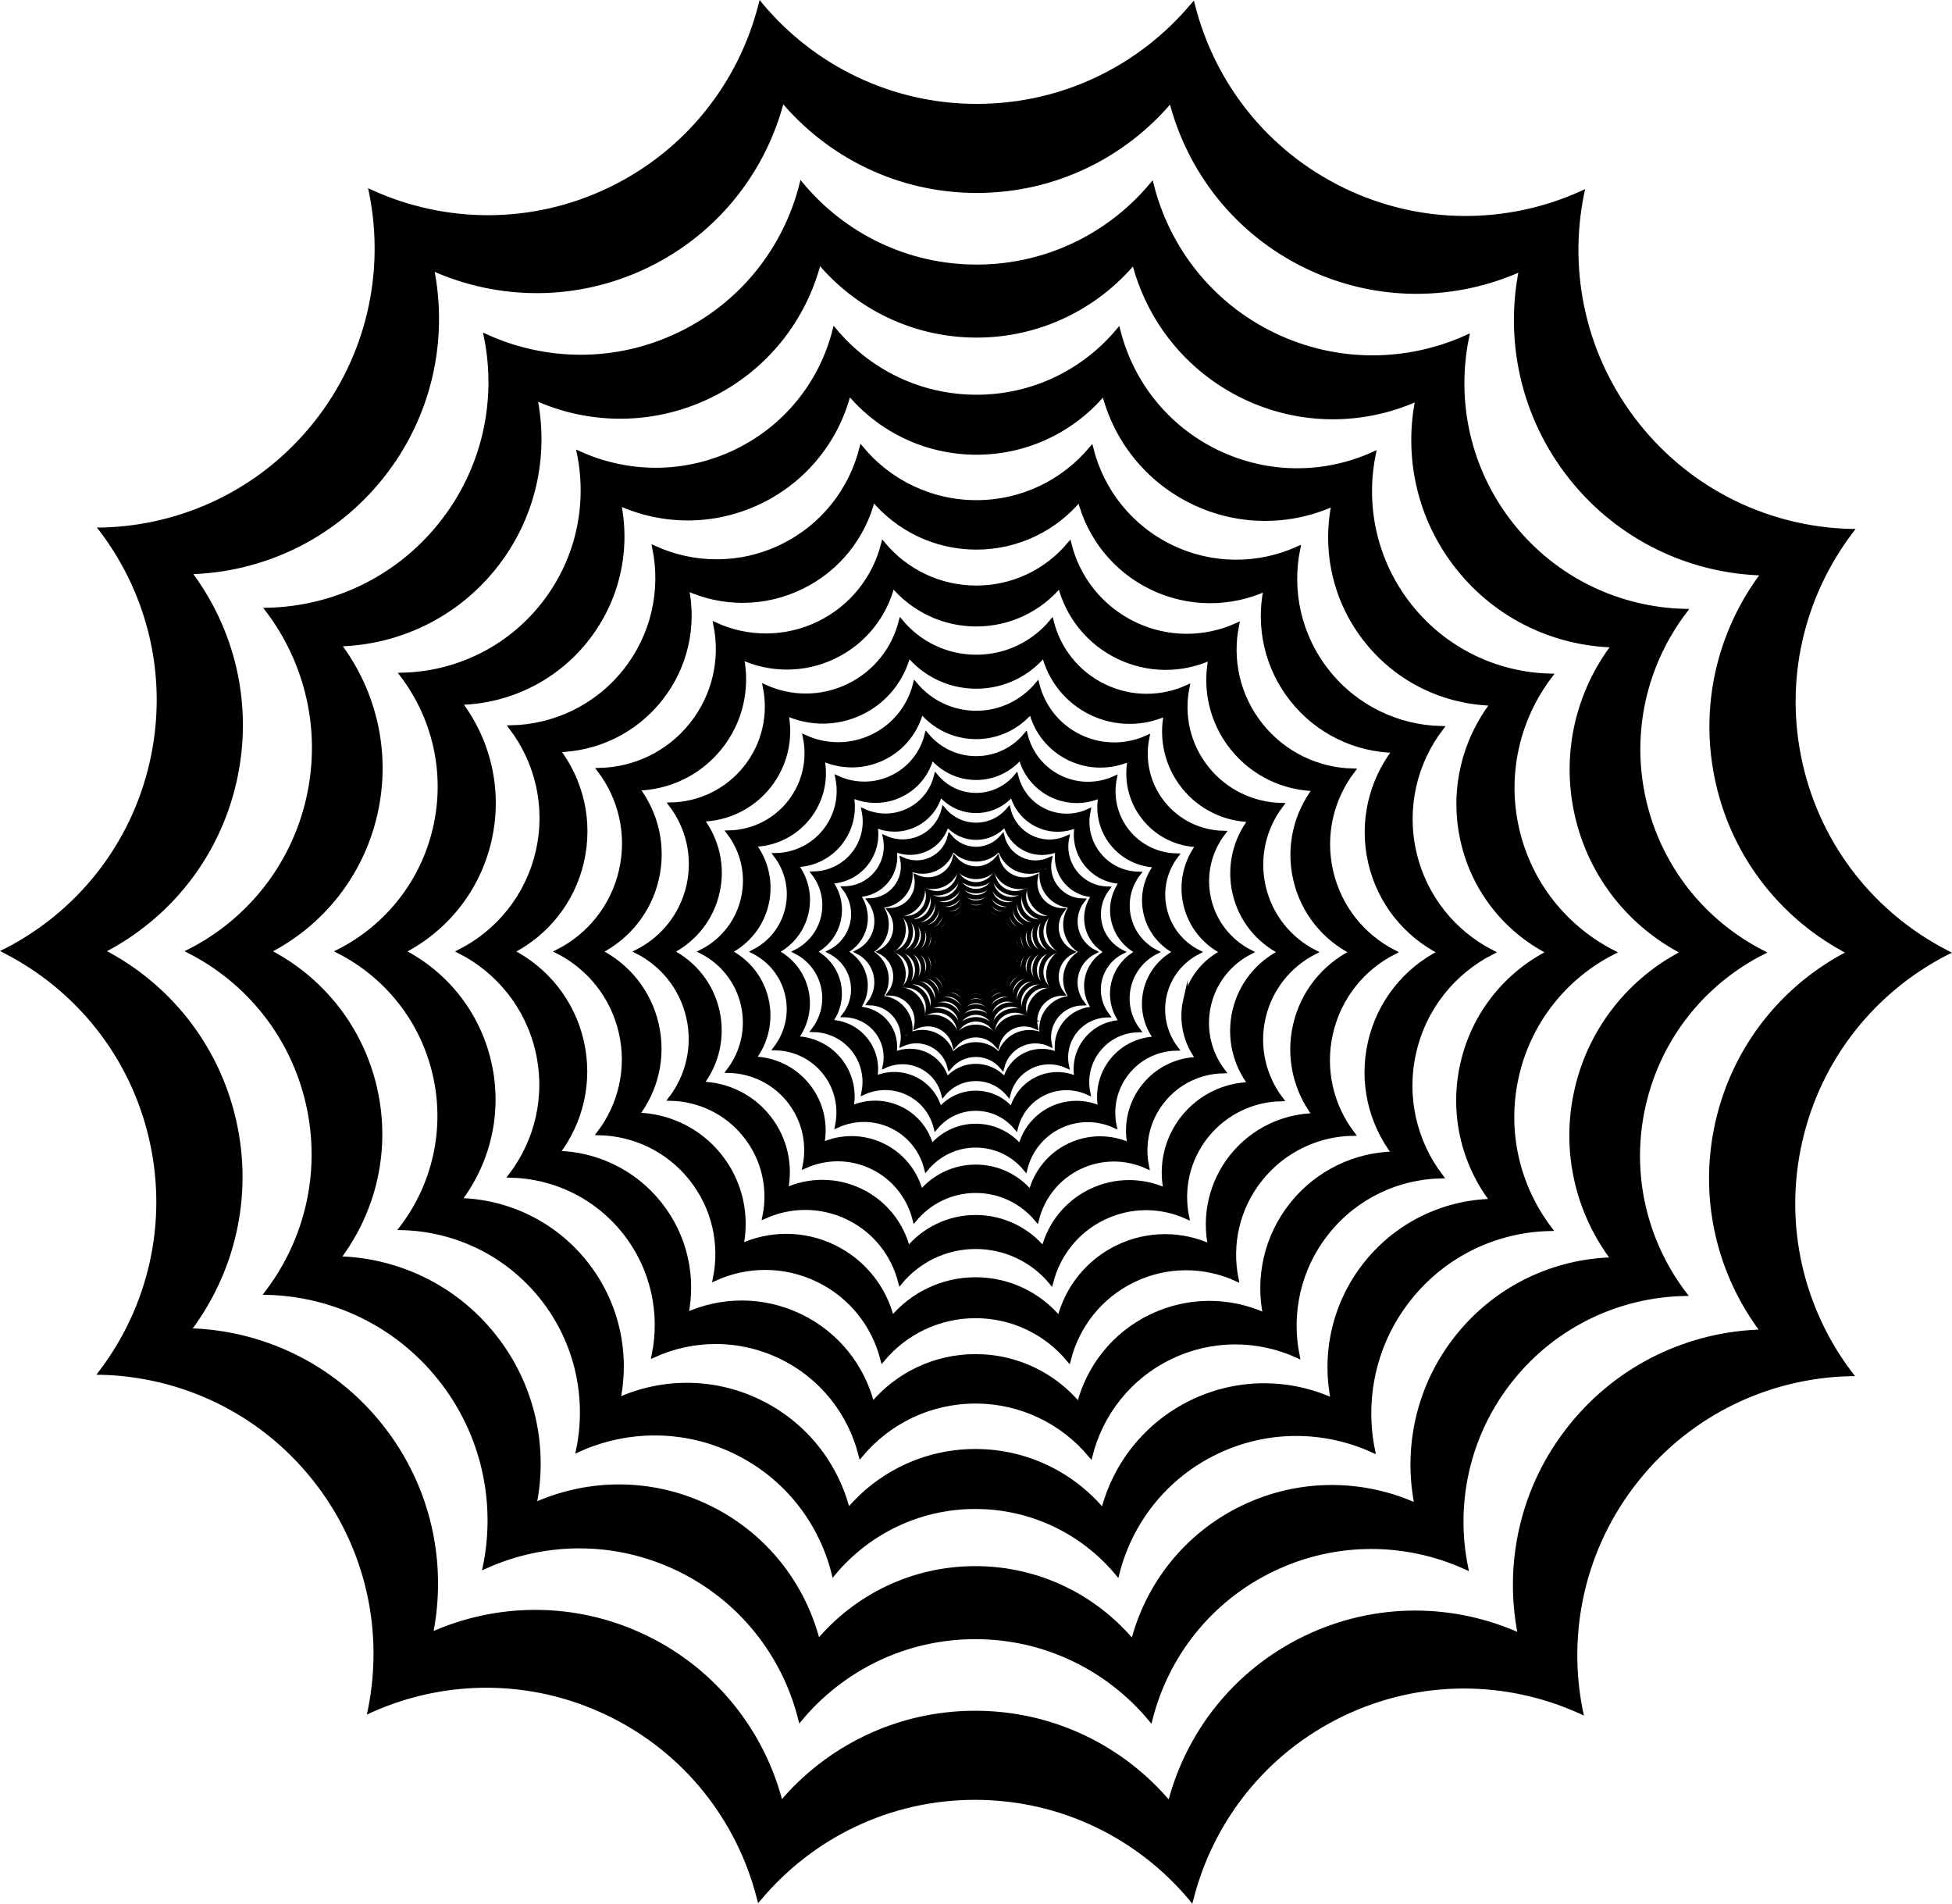
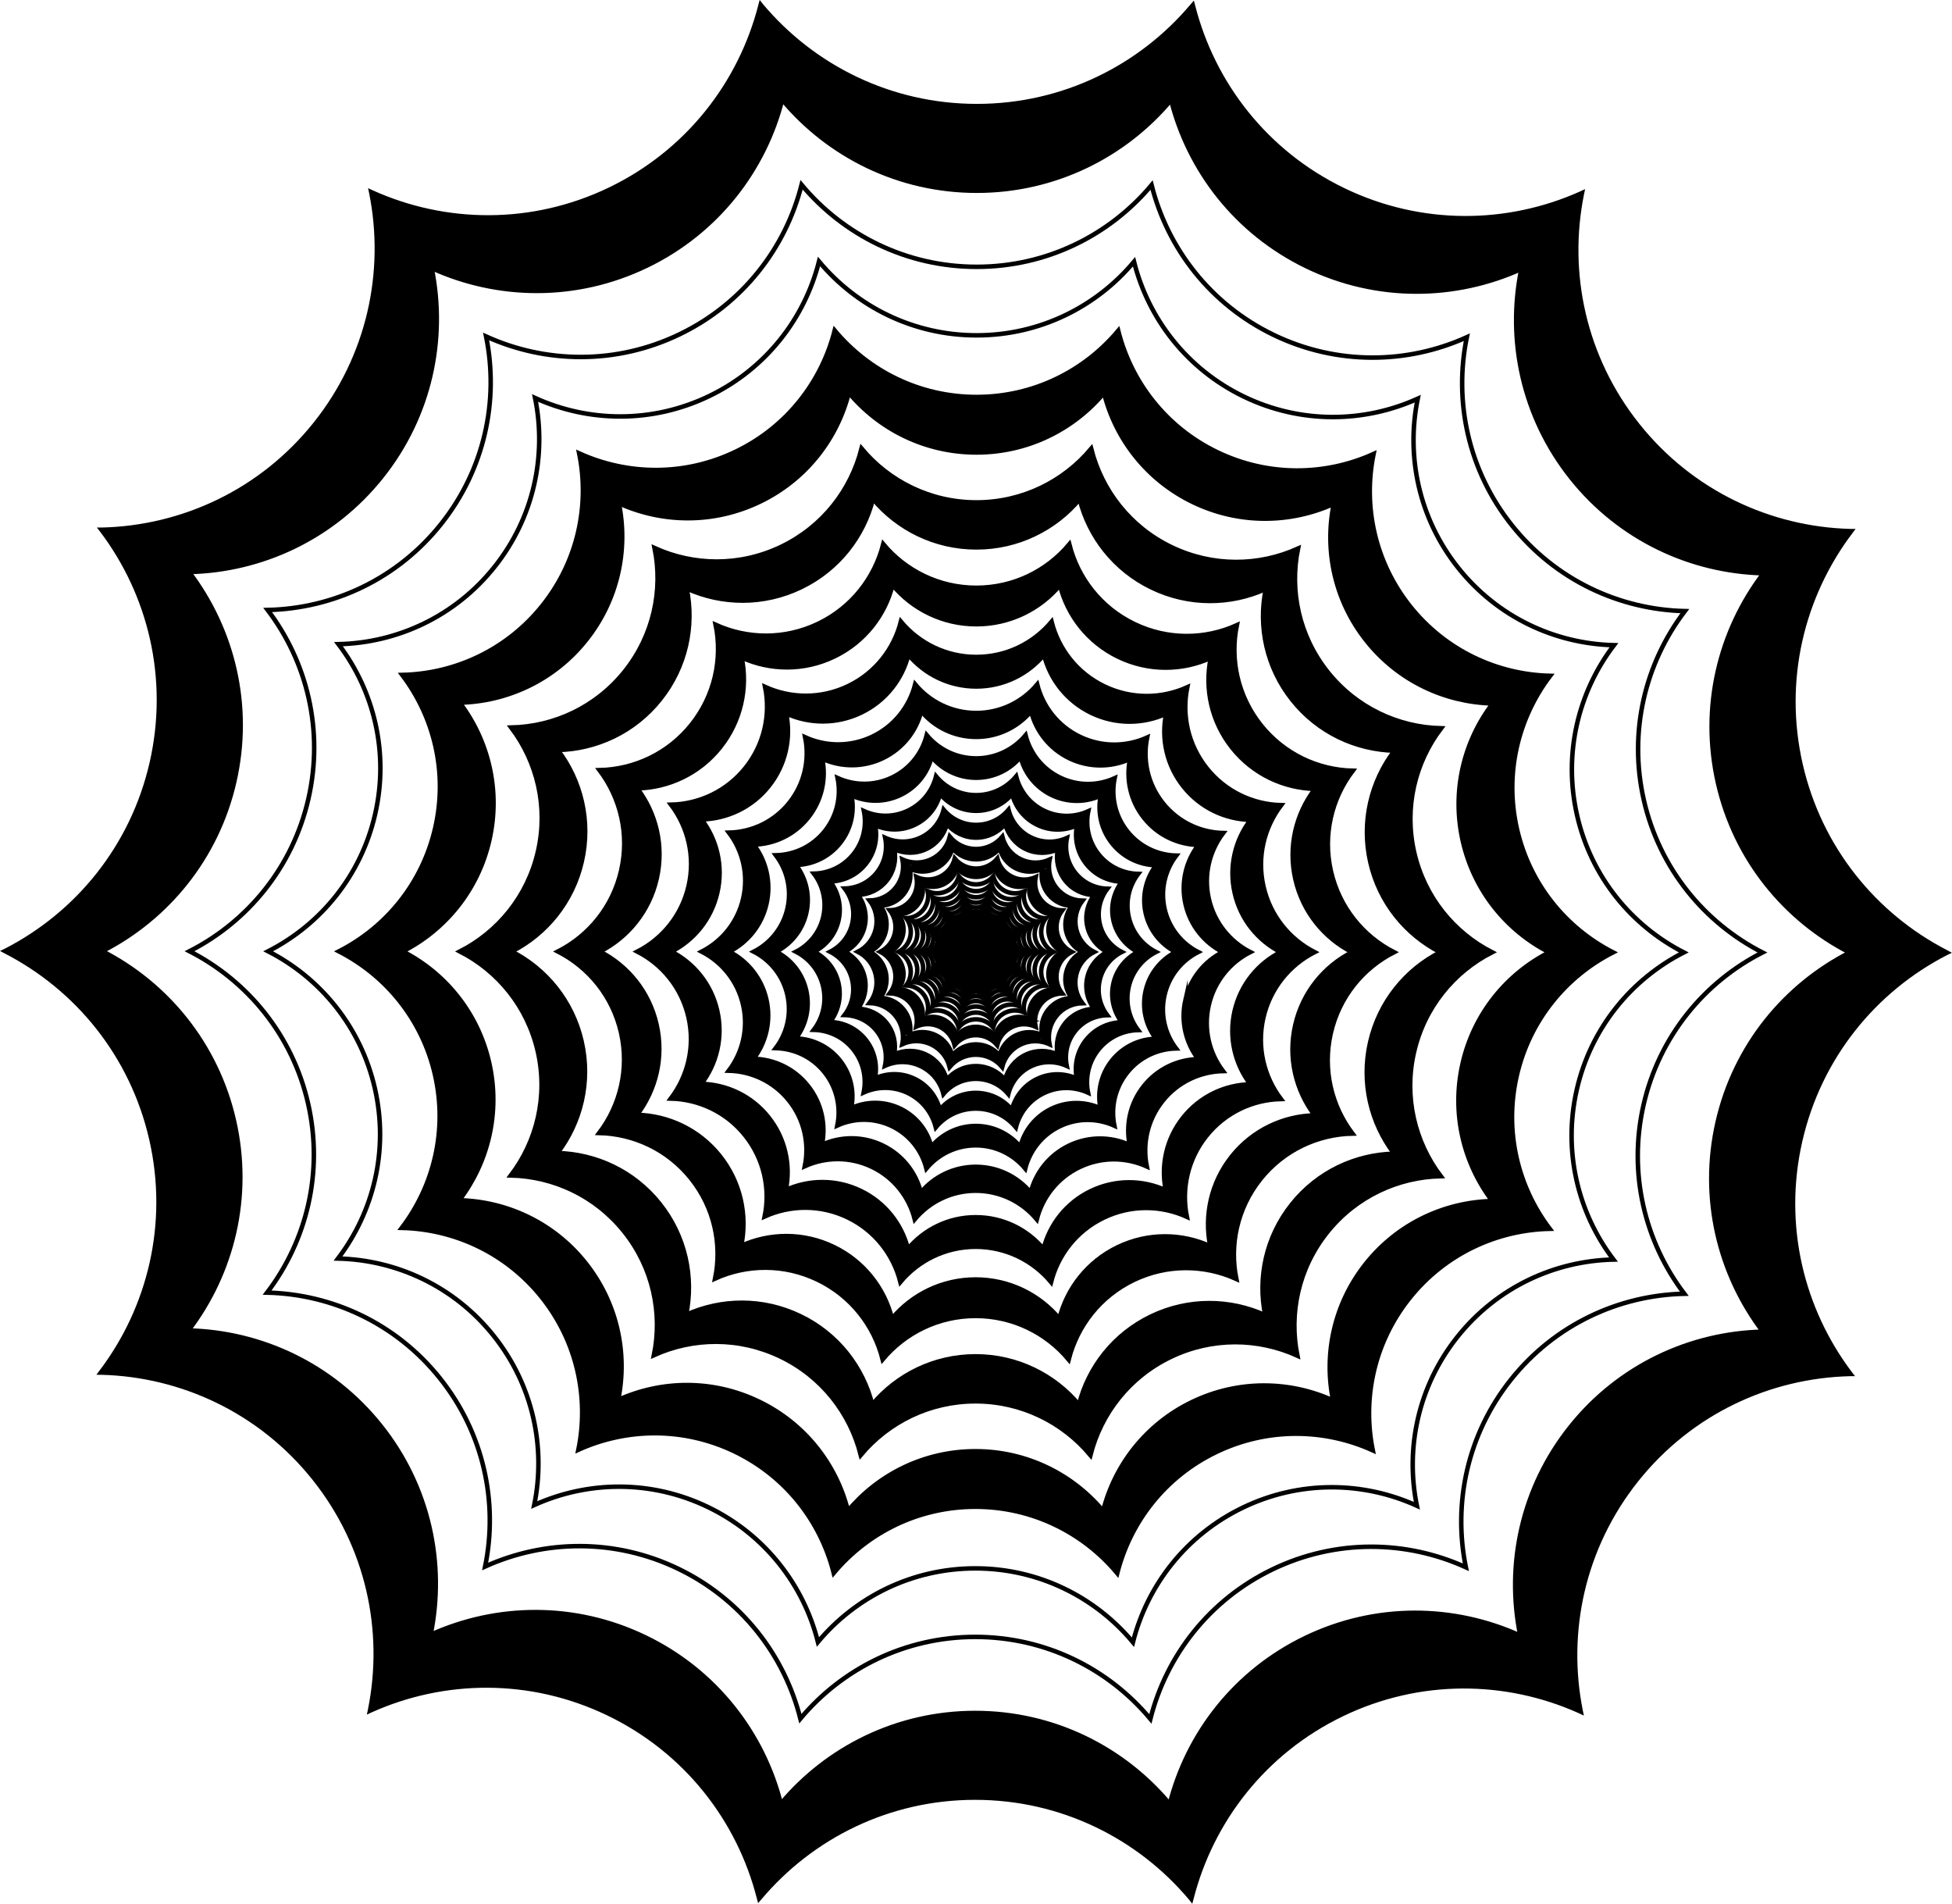
<svg xmlns="http://www.w3.org/2000/svg" version="1.1" viewBox="0 0 1083.5 1056.5" xml:space="preserve">
  <defs>
    <clipPath id="a">
      <path d="m0 845.22h866.77v-845.22h-866.77v845.22z" />
    </clipPath>
  </defs>
  <g transform="matrix(1.25 0 0 -1.25 0 1056.5)">
    <g clip-path="url(#a)">
      <g transform="translate(821.43 422.3)">
        <path d="m0 0c-28.62 14.64-50.8 41.37-58.51 75.16-7.73 33.85 0.7 67.62 20.21 93.24-32.13 0.77-63.71 15.22-85.32 42.32-21.65 27.15-28.71 61.23-22.24 92.78-29.29-13.25-64.02-13.93-95.24 1.11-31.29 15.07-52.43 42.71-60.3 73.94-20.63-24.64-51.63-40.32-86.28-40.32-34.73 0-65.77 15.73-86.41 40.46-7.9-31.16-29.02-58.73-60.25-73.77-31.28-15.07-66.08-14.36-95.4-1.04 6.4-31.5-0.66-65.51-22.27-92.6-21.65-27.15-53.31-41.61-85.51-42.33 19.44-25.6 27.83-59.31 20.11-93.1-7.72-33.85-29.97-60.62-58.67-75.23 28.62-14.64 50.8-41.37 58.51-75.16 7.73-33.85-0.7-67.62-20.21-93.24 32.13-0.77 63.71-15.22 85.32-42.32 21.65-27.15 28.71-61.23 22.24-92.78 29.29 13.25 64.02 13.93 95.24-1.11 31.29-15.07 52.43-42.71 60.3-73.94 20.63 24.64 51.63 40.32 86.28 40.32 34.73 0 65.77-15.73 86.41-40.46 7.9 31.16 29.02 58.73 60.25 73.77 31.28 15.07 66.08 14.36 95.4 1.04-6.4 31.5 0.66 65.51 22.27 92.6 21.65 27.15 53.31 41.61 85.51 42.33-19.44 25.6-27.83 59.31-20.11 93.1 7.72 33.85 29.97 60.62 58.67 75.23m42.73 0.17v-0.4c-31.7-16.28-56.25-45.93-64.81-83.39-8.54-37.44 0.69-74.77 22.16-103.19-0.04-0.09-0.09-0.18-0.14-0.27-35.67-0.89-70.69-16.94-94.68-47.02-23.92-29.99-31.8-67.6-24.83-102.48-0.1-0.09-0.2-0.17-0.3-0.24-32.49 14.64-71 15.35-105.62-1.32-34.58-16.66-58.02-47.16-66.86-81.65-0.1-0.03-0.2-0.05-0.3-0.06-22.93 27.32-57.32 44.69-95.79 44.69-38.39 0-72.73-17.3-95.66-44.55-0.1 0.02-0.19 0.04-0.29 0.07-8.81 34.57-32.26 65.15-66.91 81.84-34.56 16.64-72.98 15.97-105.44 1.41-0.1 0.07-0.21 0.15-0.31 0.24 7.05 34.94-0.83 72.63-24.79 102.67-23.94 30.02-58.9 46.08-94.49 47.02-0.04 0.09-0.08 0.17-0.12 0.26 21.54 28.43 30.84 65.84 22.27 103.35-8.54 37.39-33.01 67-64.63 83.3v0.4c31.7 16.28 56.25 45.93 64.81 83.39 8.54 37.44-0.69 74.77-22.16 103.19 0.04 0.09 0.09 0.18 0.14 0.27 35.67 0.89 70.69 16.94 94.68 47.02 23.92 29.99 31.8 67.6 24.83 102.48 0.1 0.09 0.2 0.17 0.3 0.24 32.49-14.64 71-15.35 105.62 1.32 34.58 16.66 58.02 47.16 66.86 81.65 0.1 0.03 0.2 0.05 0.3 0.06 22.93-27.32 57.32-44.69 95.79-44.69 38.39 0 72.73 17.3 95.66 44.55 0.1-0.02 0.19-0.04 0.29-0.07 8.81-34.57 32.26-65.15 66.91-81.84 34.56-16.64 72.98-15.97 105.44-1.41 0.1-0.07 0.21-0.15 0.31-0.24-7.05-34.94 0.83-72.63 24.79-102.67 23.94-30.02 58.9-46.08 94.49-47.02 0.04-0.09 0.08-0.17 0.12-0.26-21.54-28.43-30.84-65.84-22.27-103.35 8.54-37.39 33.01-67 64.63-83.3" />
      </g>
      <g transform="translate(747.7 422.36)">
-         <path d="m0 0c-23.18 11.86-41.15 33.51-47.39 60.88-6.26 27.42 0.57 54.77 16.37 75.52-26.03 0.62-51.61 12.33-69.11 34.28-17.54 21.99-23.25 49.6-18.02 75.15-23.72-10.73-51.85-11.28-77.14 0.9-25.34 12.21-42.47 34.6-48.84 59.9-16.71-19.97-41.82-32.67-69.89-32.67-28.13 0-53.27 12.75-69.99 32.78-6.4-25.24-23.51-47.58-48.8-59.76-25.34-12.2-53.53-11.63-77.28-0.84 5.19-25.51-0.53-53.06-18.04-75.01-17.53-21.99-43.18-33.7-69.26-34.28 15.75-20.74 22.54-48.04 16.29-75.41-6.26-27.42-24.28-49.1-47.52-60.94 23.18-11.86 41.15-33.51 47.39-60.88 6.26-27.42-0.57-54.77-16.37-75.52 26.03-0.62 51.61-12.33 69.11-34.28 17.54-21.99 23.25-49.6 18.02-75.15 23.72 10.73 51.85 11.28 77.14-0.9 25.34-12.21 42.47-34.6 48.84-59.9 16.71 19.97 41.82 32.67 69.89 32.67 28.13 0 53.27-12.75 69.99-32.78 6.4 25.24 23.51 47.58 48.8 59.76 25.34 12.2 53.53 11.63 77.28 0.84-5.19 25.51 0.53 53.06 18.04 75.01 17.53 21.99 43.18 33.7 69.26 34.28-15.75 20.74-22.54 48.04-16.29 75.41 6.26 27.42 24.28 49.1 47.52 60.94m-17.74 67.61c6.94-30.41 26.91-54.46 52.66-67.64-25.82-13.15-45.85-37.24-52.8-67.71-6.94-30.41 0.61-60.74 18.1-83.79-28.98-0.64-57.47-13.66-76.95-38.09-19.45-24.39-25.81-54.99-20.05-83.34-26.39 11.99-57.71 12.62-85.86-0.94-28.11-13.53-47.12-38.35-54.23-66.39-18.57 22.25-46.51 36.41-77.76 36.41-31.19 0-59.09-14.11-77.66-36.29-7.08 28.11-26.11 52.99-54.26 66.55-28.11 13.53-59.36 12.92-85.72 1 5.82 28.39-0.53 59.07-20.02 83.5-19.44 24.39-47.87 37.4-76.79 38.09 17.56 23.06 25.15 53.45 18.2 83.92-6.94 30.41-26.91 54.46-52.66 67.64 25.82 13.15 45.85 37.24 52.8 67.71 6.94 30.41-0.61 60.74-18.1 83.79 28.98 0.64 57.47 13.66 76.95 38.09 19.45 24.39 25.81 54.99 20.05 83.34 26.39-11.99 57.71-12.62 85.86 0.94 28.11 13.53 47.12 38.35 54.23 66.39 18.57-22.25 46.51-36.41 77.76-36.41 31.19 0 59.09 14.11 77.66 36.29 7.08-28.11 26.11-52.99 54.26-66.55 28.11-13.53 59.36-12.92 85.72-1-5.82-28.39 0.53-59.07 20.02-83.5 19.44-24.39 47.87-37.4 76.79-38.09-17.56-23.06-25.15-53.45-18.2-83.92" />
-       </g>
+         </g>
      <g transform="translate(687.98 422.41)">
        <path d="m0 0c-18.78 9.6-33.33 27.14-38.39 49.31-5.07 22.21 0.46 44.36 13.27 61.17-21.09 0.51-41.81 9.99-55.99 27.77-14.2 17.81-18.83 40.17-14.59 60.87-19.21-8.69-42-9.14-62.48 0.73-20.53 9.89-34.4 28.02-39.56 48.51-13.54-16.17-33.88-26.45-56.62-26.45-22.78 0-43.15 10.32-56.69 26.54-5.18-20.44-19.04-38.53-39.53-48.4-20.52-9.88-43.35-9.42-62.59-0.68 4.2-20.66-0.44-42.98-14.61-60.75-14.21-17.82-34.98-27.3-56.1-27.78 12.75-16.79 18.25-38.91 13.19-61.08-5.07-22.21-19.66-39.77-38.49-49.36 18.78-9.6 33.33-27.14 38.39-49.31 5.07-22.21-0.46-44.36-13.27-61.17 21.09-0.51 41.81-9.99 55.99-27.77 14.2-17.81 18.83-40.17 14.59-60.87 19.21 8.69 42 9.14 62.48-0.73 20.53-9.89 34.4-28.02 39.56-48.51 13.54 16.17 33.88 26.45 56.62 26.45 22.78 0 43.15-10.32 56.69-26.54 5.18 20.44 19.04 38.53 39.53 48.4 20.52 9.88 43.35 9.42 62.59 0.68-4.2 20.66 0.44 42.98 14.61 60.75 14.21 17.82 34.98 27.3 56.1 27.78-12.75 16.79-18.25 38.91-13.19 61.08 5.07 22.21 19.66 39.77 38.49 49.36m-14.37 54.76c5.63-24.63 21.8-44.11 42.66-54.78-20.92-10.66-37.14-30.17-42.77-54.85-5.62-24.63 0.49-49.2 14.66-67.87-23.47-0.52-46.55-11.06-62.33-30.85-15.76-19.76-20.91-44.55-16.24-67.51-21.38 9.71-46.74 10.22-69.55-0.76-22.76-10.96-38.16-31.06-43.92-53.78-15.04 18.03-37.68 29.5-62.99 29.5-25.27 0-47.86-11.43-62.9-29.4-5.74 22.77-21.15 42.92-43.96 53.91-22.76 10.96-48.08 10.46-69.43 0.8 4.71 23-0.43 47.85-16.21 67.64-15.75 19.75-38.78 30.29-62.2 30.85 14.22 18.68 20.37 43.3 14.74 67.98-5.63 24.63-21.8 44.11-42.66 54.78 20.92 10.66 37.14 30.17 42.77 54.85 5.62 24.63-0.49 49.2-14.66 67.87 23.47 0.52 46.55 11.06 62.33 30.85 15.76 19.76 20.91 44.55 16.24 67.51 21.38-9.71 46.74-10.22 69.55 0.76 22.76 10.96 38.16 31.06 43.92 53.78 15.04-18.03 37.68-29.5 62.99-29.5 25.27 0 47.86 11.43 62.9 29.4 5.74-22.77 21.15-42.92 43.96-53.91 22.76-10.96 48.08-10.46 69.43-0.8-4.71-23 0.43-47.85 16.21-67.64 15.75-19.75 38.78-30.29 62.2-30.85-14.22-18.68-20.37-43.3-14.74-67.98" />
      </g>
      <g transform="translate(639.61 422.45)">
        <path d="m0 0c-15.21 7.78-27 21.98-31.1 39.94-4.1 17.99 0.38 35.93 10.75 49.55-17.08 0.41-33.86 8.09-45.35 22.49-11.5 14.43-15.25 32.54-11.82 49.31-15.56-7.04-34.02-7.4-50.61 0.59-16.63 8-27.86 22.7-32.04 39.29-10.97-13.09-27.44-21.43-45.86-21.43-18.45 0-34.95 8.37-45.92 21.51-4.2-16.56-15.42-31.22-32.02-39.21-16.62-8.01-35.12-7.63-50.7-0.55 3.4-16.74-0.35-34.81-11.84-49.21-11.5-14.43-28.33-22.12-45.44-22.5 10.33-13.6 14.79-31.52 10.69-49.47-4.11-18-15.93-32.22-31.18-39.99 15.21-7.78 27-21.98 31.1-39.94 4.1-17.99-0.38-35.93-10.75-49.55 17.08-0.41 33.86-8.09 45.35-22.49 11.5-14.43 15.25-32.54 11.82-49.31 15.56 7.04 34.02 7.4 50.61-0.59 16.63-8 27.86-22.7 32.04-39.29 10.97 13.09 27.44 21.43 45.86 21.43 18.45 0 34.95-8.37 45.92-21.51 4.2 16.56 15.42 31.22 32.02 39.21 16.62 8.01 35.12 7.63 50.7 0.55-3.4 16.74 0.35 34.81 11.84 49.21 11.5 14.43 28.33 22.12 45.44 22.5-10.33 13.6-14.79 31.52-10.69 49.47 4.11 18 15.93 32.22 31.18 39.99m-11.64 44.36c4.56-19.96 17.65-35.74 34.55-44.38-16.94-8.63-30.08-24.44-34.64-44.43-4.56-19.95 0.4-39.85 11.87-54.97-19.01-0.42-37.7-8.96-50.49-24.99-12.76-16-16.93-36.09-13.15-54.69-17.31 7.87-37.86 8.29-56.33-0.61-18.44-8.88-30.91-25.16-35.58-43.56-12.18 14.6-30.52 23.89-51.02 23.89-20.47 0-38.77-9.25-50.95-23.81-4.65 18.44-17.13 34.77-35.61 43.66-18.43 8.88-38.94 8.48-56.23 0.66 3.81 18.63-0.35 38.75-13.14 54.78-12.76 16.01-31.4 24.54-50.38 25 11.52 15.12 16.5 35.06 11.94 55.05-4.56 19.96-17.65 35.74-34.55 44.38 16.94 8.63 30.08 24.44 34.64 44.43 4.56 19.95-0.4 39.85-11.87 54.97 19.01 0.42 37.7 8.96 50.49 24.99 12.76 16 16.93 36.09 13.15 54.69 17.31-7.87 37.86-8.29 56.33 0.61 18.44 8.88 30.91 25.16 35.58 43.56 12.18-14.6 30.52-23.89 51.02-23.89 20.47 0 38.77 9.26 50.95 23.81 4.65-18.44 17.13-34.77 35.61-43.66 18.43-8.88 38.94-8.48 56.23-0.66-3.81-18.63 0.35-38.75 13.14-54.78 12.76-16.01 31.4-24.54 50.38-25-11.52-15.12-16.5-35.06-11.94-55.05" />
      </g>
      <g transform="translate(600.43 422.48)">
        <path d="m0 0c-12.32 6.3-21.87 17.8-25.19 32.35-3.33 14.57 0.3 29.11 8.7 40.14-13.83 0.33-27.42 6.55-36.73 18.21-9.32 11.69-12.35 26.36-9.57 39.94-12.61-5.7-27.56-5.99-41 0.48-13.46 6.49-22.57 18.39-25.95 31.83-8.89-10.61-22.23-17.36-37.15-17.36-14.94 0-28.31 6.78-37.19 17.42-3.4-13.41-12.49-25.28-25.94-31.76-13.46-6.48-28.44-6.18-41.06-0.44 2.75-13.56-0.29-28.2-9.59-39.87-9.32-11.68-22.95-17.91-36.81-18.22 8.37-11.02 11.98-25.53 8.66-40.07-3.33-14.57-12.91-26.1-25.26-32.39 12.32-6.3 21.87-17.8 25.19-32.35 3.33-14.57-0.3-29.11-8.7-40.14 13.83-0.33 27.42-6.55 36.73-18.21 9.32-11.69 12.35-26.36 9.57-39.94 12.61 5.7 27.56 5.99 41-0.48 13.46-6.49 22.57-18.39 25.95-31.83 8.89 10.61 22.23 17.36 37.15 17.36 14.94 0 28.31-6.78 37.19-17.42 3.4 13.41 12.49 25.28 25.94 31.76 13.46 6.48 28.44 6.18 41.06 0.44-2.75 13.56 0.29 28.2 9.59 39.87 9.32 11.68 22.95 17.91 36.81 18.22-8.37 11.02-11.98 25.53-8.66 40.07 3.33 14.57 12.91 26.1 25.26 32.39m-9.43 35.93c3.69-16.16 14.3-28.95 27.99-35.95-13.73-6.99-24.37-19.79-28.06-35.98-3.69-16.16 0.32-32.28 9.61-44.53-15.4-0.34-30.54-7.26-40.89-20.24-10.34-12.97-13.72-29.23-10.66-44.3-14.02 6.37-30.66 6.71-45.63-0.49-14.93-7.2-25.03-20.38-28.81-35.29-9.87 11.83-24.72 19.35-41.33 19.35-16.58 0-31.4-7.49-41.27-19.28-3.76 14.94-13.88 28.16-28.84 35.36-14.94 7.2-31.55 6.87-45.55 0.54 3.09 15.09-0.29 31.39-10.64 44.37-10.34 12.96-25.44 19.88-40.81 20.24 9.33 12.26 13.36 28.41 9.67 44.6-3.69 16.16-14.3 28.95-27.99 35.95 13.73 6.99 24.37 19.79 28.06 35.98 3.69 16.16-0.32 32.28-9.61 44.53 15.4 0.34 30.54 7.26 40.89 20.24 10.34 12.97 13.72 29.23 10.66 44.3 14.02-6.37 30.66-6.71 45.63 0.49 14.93 7.2 25.03 20.38 28.81 35.29 9.87-11.83 24.72-19.35 41.33-19.35 16.58 0 31.4 7.49 41.27 19.28 3.76-14.94 13.88-28.16 28.84-35.36 14.94-7.2 31.55-6.87 45.55-0.54-3.09-15.09 0.29-31.39 10.64-44.37 10.34-12.96 25.44-19.88 40.81-20.24-9.33-12.26-13.36-28.41-9.67-44.6" />
      </g>
      <g transform="translate(568.69 422.5)">
        <path d="m0 0c-9.98 5.11-17.71 14.43-20.4 26.21-2.7 11.8 0.24 23.58 7.05 32.51-11.21 0.27-22.22 5.31-29.75 14.76-7.55 9.46-10.01 21.35-7.76 32.35-10.21-4.62-22.32-4.86-33.21 0.38-10.9 5.26-18.28 14.9-21.02 25.78-7.19-8.59-18-14.06-30.09-14.06-12.1 0-22.93 5.49-30.12 14.11-2.76-10.86-10.12-20.48-21.01-25.72-10.91-5.25-23.04-5.01-33.27-0.36 2.24-10.98-0.23-22.84-7.76-32.29-7.55-9.47-18.59-14.51-29.82-14.76 6.78-8.93 9.71-20.68 7.02-32.46-2.7-11.8-10.45-21.14-20.46-26.23 9.98-5.11 17.71-14.43 20.4-26.21 2.7-11.8-0.24-23.58-7.05-32.51 11.21-0.27 22.22-5.31 29.75-14.76 7.55-9.46 10.01-21.35 7.76-32.35 10.21 4.62 22.32 4.86 33.21-0.38 10.9-5.26 18.28-14.9 21.02-25.78 7.19 8.59 18 14.06 30.09 14.06 12.1 0 22.93-5.49 30.12-14.11 2.76 10.86 10.12 20.48 21.01 25.72 10.91 5.25 23.04 5.01 33.27 0.36-2.24 10.98 0.23 22.84 7.76 32.29 7.55 9.47 18.59 14.51 29.82 14.76-6.78 8.93-9.71 20.68-7.02 32.46 2.7 11.8 10.45 21.14 20.46 26.23m-7.64 29.11c2.99-13.09 11.59-23.45 22.67-29.12-11.11-5.66-19.73-16.03-22.73-29.15-2.98-13.09 0.27-26.14 7.79-36.06-12.47-0.28-24.73-5.89-33.12-16.4-8.37-10.5-11.11-23.68-8.63-35.88-11.36 5.16-24.84 5.44-36.96-0.4-12.1-5.83-20.28-16.51-23.34-28.58-8 9.58-20.03 15.67-33.48 15.67-13.43 0-25.43-6.07-33.43-15.62-3.05 12.1-11.24 22.81-23.36 28.65-12.09 5.82-25.55 5.56-36.89 0.43 2.5 12.22-0.23 25.43-8.62 35.94-8.37 10.5-20.61 16.1-33.06 16.4 7.56 9.93 10.83 23.01 7.84 36.12-2.99 13.09-11.59 23.45-22.67 29.12 11.11 5.66 19.73 16.03 22.73 29.15 2.98 13.09-0.27 26.15-7.79 36.06 12.47 0.28 24.73 5.89 33.12 16.4 8.37 10.5 11.11 23.68 8.63 35.88 11.36-5.16 24.84-5.44 36.96 0.4 12.1 5.83 20.28 16.51 23.34 28.58 8-9.58 20.03-15.67 33.48-15.67 13.43 0 25.43 6.07 33.43 15.62 3.05-12.1 11.24-22.81 23.36-28.65 12.09-5.82 25.55-5.56 36.89-0.43-2.5-12.22 0.23-25.43 8.62-35.94 8.37-10.5 20.61-16.1 33.06-16.4-7.56-9.93-10.83-23.01-7.84-36.12" />
      </g>
      <g transform="translate(542.98 422.52)">
        <path d="m0 0c-8.08 4.14-14.34 11.69-16.52 21.23-2.18 9.56 0.2 19.1 5.71 26.33-9.08 0.22-18 4.3-24.1 11.96-6.12 7.66-8.11 17.29-6.28 26.2-8.27-3.74-18.08-3.93-26.9 0.31-8.84 4.26-14.81 12.07-17.03 20.89-5.83-6.96-14.58-11.39-24.37-11.39-9.81 0-18.57 4.44-24.4 11.43-2.23-8.81-8.2-16.59-17.02-20.84-8.83-4.25-18.66-4.05-26.94-0.29 1.81-8.9-0.19-18.5-6.29-26.16-6.12-7.66-15.06-11.75-24.15-11.95 5.49-7.23 7.86-16.75 5.68-26.29-2.19-9.57-8.47-17.13-16.57-21.25 8.08-4.14 14.34-11.69 16.52-21.23 2.18-9.56-0.2-19.1-5.71-26.33 9.08-0.22 18-4.3 24.1-11.96 6.12-7.66 8.11-17.29 6.28-26.2 8.27 3.74 18.08 3.93 26.9-0.31 8.84-4.26 14.81-12.07 17.03-20.89 5.83 6.96 14.58 11.39 24.37 11.39 9.81 0 18.57-4.44 24.4-11.43 2.23 8.81 8.2 16.59 17.02 20.84 8.83 4.25 18.66 4.05 26.94 0.29-1.81 8.9 0.19 18.5 6.29 26.16 6.12 7.66 15.06 11.75 24.15 11.95-5.49 7.23-7.86 16.75-5.68 26.3 2.19 9.56 8.47 17.12 16.57 21.24m-6.18 23.58c2.42-10.61 9.38-18.99 18.36-23.59-9-4.58-15.99-12.98-18.41-23.61-2.42-10.6 0.21-21.18 6.31-29.21-10.1-0.23-20.04-4.76-26.83-13.28-6.78-8.51-9-19.18-6.99-29.06-9.2 4.18-20.12 4.4-29.94-0.33-9.8-4.72-16.43-13.37-18.91-23.15-6.47 7.76-16.22 12.7-27.11 12.7-10.88 0-20.6-4.92-27.08-12.66-2.47 9.8-9.1 18.48-18.92 23.21-9.8 4.72-20.7 4.5-29.89 0.35 2.03 9.9-0.18 20.59-6.98 29.11-6.78 8.5-16.69 13.04-26.77 13.28 6.12 8.04 8.77 18.64 6.34 29.26-2.42 10.61-9.38 18.99-18.36 23.59 9 4.58 15.99 12.98 18.41 23.61 2.42 10.6-0.21 21.18-6.31 29.21 10.1 0.23 20.04 4.76 26.83 13.28 6.78 8.51 9 19.18 6.99 29.06 9.2-4.18 20.12-4.4 29.94 0.33 9.8 4.72 16.43 13.37 18.91 23.15 6.47-7.76 16.22-12.7 27.11-12.7 10.88 0 20.6 4.92 27.08 12.66 2.47-9.8 9.1-18.48 18.92-23.21 9.8-4.72 20.7-4.5 29.89-0.35-2.03-9.9 0.18-20.59 6.98-29.11 6.78-8.5 16.69-13.04 26.77-13.28-6.12-8.04-8.77-18.64-6.34-29.26" />
      </g>
      <g transform="translate(522.16 422.54)">
        <path d="m0 0c-6.55 3.35-11.62 9.46-13.39 17.19-1.76 7.75 0.17 15.47 4.63 21.33-7.35 0.18-14.58 3.49-19.52 9.69-4.95 6.21-6.57 14-5.09 21.22-6.7-3.03-14.64-3.19-21.79 0.25-7.15 3.45-11.99 9.78-13.79 16.92-4.72-5.64-11.81-9.23-19.74-9.23-7.94 0-15.04 3.6-19.77 9.26-1.8-7.13-6.63-13.44-13.78-16.88s-15.12-3.28-21.82-0.23c1.46-7.21-0.16-14.99-5.1-21.19-4.95-6.21-12.19-9.52-19.56-9.68 4.45-5.86 6.37-13.57 4.6-21.3-1.77-7.74-6.86-13.87-13.42-17.21 6.55-3.35 11.62-9.46 13.39-17.19 1.76-7.75-0.17-15.47-4.63-21.33 7.35-0.18 14.58-3.49 19.52-9.69 4.95-6.21 6.57-14 5.09-21.22 6.7 3.03 14.64 3.19 21.79-0.25 7.15-3.45 11.99-9.78 13.79-16.92 4.72 5.64 11.81 9.23 19.74 9.23 7.94 0 15.04-3.6 19.77-9.26 1.8 7.13 6.63 13.44 13.78 16.88s15.12 3.28 21.82 0.23c-1.46 7.21 0.16 14.99 5.1 21.19 4.95 6.21 12.19 9.52 19.56 9.68-4.45 5.86-6.37 13.57-4.6 21.3 1.77 7.74 6.86 13.87 13.42 17.21m-5.01 19.1c1.96-8.59 7.6-15.39 14.87-19.11-7.29-3.71-12.95-10.52-14.91-19.12-1.96-8.59 0.17-17.16 5.11-23.67-8.18-0.18-16.23-3.85-21.73-10.75-5.49-6.89-7.29-15.54-5.66-23.54-7.46 3.38-16.3 3.56-24.25-0.27-7.94-3.82-13.31-10.83-15.32-18.75-5.24 6.29-13.13 10.29-21.96 10.29-8.81 0-16.69-3.99-21.93-10.25-2 7.93-7.38 14.96-15.33 18.79-7.94 3.82-16.76 3.65-24.21 0.28 1.64 8.02-0.15 16.69-5.65 23.59-5.49 6.88-13.52 10.56-21.69 10.75 4.96 6.52 7.1 15.1 5.14 23.7-1.96 8.59-7.6 15.39-14.87 19.11 7.29 3.71 12.95 10.52 14.91 19.12 1.96 8.59-0.17 17.16-5.11 23.67 8.18 0.18 16.23 3.85 21.73 10.76 5.49 6.88 7.29 15.53 5.66 23.53 7.46-3.38 16.3-3.56 24.25 0.27 7.94 3.82 13.31 10.83 15.32 18.75 5.24-6.29 13.13-10.29 21.96-10.29 8.81 0 16.69 3.99 21.93 10.25 2-7.93 7.38-14.96 15.33-18.79 7.94-3.82 16.76-3.65 24.21-0.28-1.64-8.02 0.15-16.69 5.65-23.59 5.49-6.88 13.52-10.56 21.69-10.75-4.96-6.52-7.1-15.1-5.14-23.7" />
      </g>
      <g transform="translate(505.29 422.55)">
        <path d="m0 0c-5.3 2.72-9.41 7.67-10.84 13.93-1.43 6.27 0.13 12.53 3.75 17.28-5.96 0.14-11.81 2.82-15.81 7.84-4.01 5.03-5.32 11.35-4.12 17.19-5.43-2.45-11.87-2.58-17.65 0.21-5.8 2.79-9.72 7.91-11.17 13.7-3.83-4.57-9.57-7.47-15.99-7.47-6.44 0-12.19 2.91-16.01 7.49-1.47-5.77-5.38-10.88-11.17-13.67-5.8-2.79-12.24-2.66-17.68-0.19 1.19-5.83-0.12-12.14-4.12-17.16-4.02-5.03-9.88-7.71-15.85-7.84 3.6-4.75 5.16-10.99 3.73-17.25-1.43-6.28-5.56-11.23-10.87-13.94 5.3-2.72 9.41-7.67 10.84-13.93 1.43-6.27-0.13-12.53-3.75-17.28 5.96-0.14 11.81-2.82 15.81-7.84 4.01-5.03 5.32-11.35 4.12-17.19 5.43 2.45 11.87 2.58 17.65-0.21 5.8-2.79 9.72-7.91 11.17-13.7 3.83 4.57 9.57 7.47 15.99 7.47 6.44 0 12.19-2.91 16.01-7.49 1.47 5.77 5.38 10.88 11.17 13.67 5.8 2.79 12.24 2.66 17.68 0.19-1.19 5.83 0.12 12.14 4.12 17.16 4.02 5.03 9.88 7.71 15.85 7.84-3.6 4.75-5.16 10.99-3.73 17.25 1.43 6.28 5.56 11.23 10.87 13.94m-4.05 15.47c1.58-6.96 6.15-12.46 12.04-15.47-5.9-3.01-10.49-8.52-12.08-15.49-1.58-6.96 0.14-13.9 4.14-19.17-6.62-0.15-13.14-3.13-17.6-8.72-4.45-5.58-5.9-12.58-4.59-19.06-6.03 2.74-13.2 2.89-19.64-0.22-6.43-3.09-10.78-8.77-12.4-15.18-4.25 5.09-10.64 8.33-17.79 8.33-7.14 0-13.52-3.23-17.77-8.31-1.62 6.43-5.97 12.13-12.41 15.23-6.43 3.09-13.58 2.95-19.61 0.23 1.33 6.49-0.12 13.51-4.58 19.1-4.45 5.58-10.95 8.55-17.57 8.71 4.02 5.28 5.75 12.23 4.16 19.2-1.58 6.96-6.15 12.46-12.04 15.47 5.9 3.01 10.49 8.52 12.08 15.49 1.58 6.96-0.14 13.9-4.14 19.17 6.62 0.15 13.14 3.13 17.6 8.72 4.45 5.58 5.9 12.58 4.59 19.06 6.03-2.74 13.2-2.89 19.64 0.22 6.43 3.09 10.78 8.77 12.4 15.18 4.25-5.09 10.64-8.33 17.79-8.33 7.14 0 13.52 3.23 17.77 8.31 1.62-6.43 5.97-12.13 12.41-15.23 6.43-3.09 13.58-2.95 19.61-0.23-1.33-6.49 0.12-13.51 4.58-19.1 4.45-5.58 10.95-8.55 17.57-8.71-4.02-5.28-5.75-12.23-4.16-19.2" />
      </g>
      <g transform="translate(491.63 422.56)">
        <path d="m0 0c-4.29 2.2-7.62 6.21-8.78 11.28-1.16 5.09 0.11 10.15 3.03 14-4.82 0.11-9.56 2.28-12.8 6.35-3.25 4.08-4.31 9.19-3.34 13.93-4.4-1.99-9.61-2.09-14.3 0.16-4.69 2.27-7.86 6.41-9.05 11.1-3.09-3.7-7.74-6.05-12.95-6.05s-9.87 2.36-12.97 6.07c-1.18-4.67-4.35-8.81-9.04-11.07s-9.92-2.16-14.32-0.16c0.96-4.72-0.1-9.83-3.34-13.89-3.25-4.08-8-6.25-12.83-6.36 2.91-3.84 4.17-8.9 3.01-13.97-1.16-5.08-4.5-9.1-8.8-11.29 4.29-2.2 7.62-6.21 8.78-11.28 1.16-5.09-0.11-10.15-3.03-14 4.82-0.11 9.56-2.28 12.8-6.35 3.25-4.08 4.31-9.19 3.34-13.93 4.4 1.99 9.61 2.09 14.3-0.16 4.69-2.27 7.86-6.41 9.05-11.1 3.09 3.7 7.74 6.05 12.95 6.05s9.87-2.36 12.97-6.07c1.18 4.67 4.35 8.81 9.04 11.07s9.92 2.16 14.32 0.16c-0.96 4.72 0.1 9.83 3.34 13.9 3.25 4.07 8 6.24 12.83 6.35-2.91 3.84-4.17 8.9-3.01 13.97 1.16 5.08 4.5 9.1 8.8 11.29m-3.28 12.53c1.28-5.63 4.98-10.09 9.75-12.53-4.78-2.44-8.49-6.9-9.78-12.55-1.29-5.63 0.11-11.25 3.35-15.52-5.37-0.12-10.65-2.54-14.26-7.06-3.6-4.52-4.78-10.19-3.71-15.45-4.89 2.22-10.69 2.34-15.91-0.17-5.21-2.51-8.73-7.11-10.05-12.3-3.44 4.12-8.62 6.74-14.41 6.74-5.78 0-10.95-2.61-14.39-6.72-1.31 5.21-4.84 9.82-10.06 12.33-5.2 2.51-10.99 2.4-15.88 0.19 1.08 5.26-0.1 10.94-3.71 15.47-3.6 4.52-8.87 6.93-14.23 7.06 3.26 4.27 4.66 9.9 3.37 15.55-1.28 5.63-4.98 10.09-9.75 12.53 4.78 2.44 8.49 6.9 9.78 12.55 1.29 5.63-0.11 11.25-3.35 15.52 5.37 0.12 10.65 2.54 14.26 7.06 3.6 4.52 4.78 10.19 3.71 15.45 4.89-2.22 10.69-2.34 15.91 0.17 5.21 2.51 8.73 7.11 10.05 12.3 3.44-4.12 8.62-6.74 14.41-6.74 5.78 0 10.95 2.61 14.39 6.72 1.31-5.21 4.84-9.82 10.06-12.33 5.2-2.51 10.99-2.4 15.88-0.19-1.08-5.26 0.1-10.94 3.71-15.47 3.6-4.52 8.87-6.93 14.23-7.06-3.26-4.27-4.66-9.9-3.37-15.55" />
      </g>
      <g transform="translate(477.9 432.72)">
        <path d="m0 0c1.05-4.56 4.04-8.17 7.91-10.15-3.88-1.98-6.88-5.59-7.93-10.16-1.04-4.57 0.09-9.12 2.72-12.58-4.35-0.1-8.63-2.05-11.55-5.72-2.92-3.66-3.87-8.25-3.01-12.51-1.22 0.56-2.5 0.95-3.82 1.16l0.55 2.94c-0.77 3.83 0.09 7.97 2.71 11.26 2.64 3.3 6.48 5.06 10.4 5.15-2.36 3.11-3.38 7.21-2.45 11.32 0.94 4.11 3.65 7.37 7.14 9.14-3.48 1.78-6.18 5.03-7.12 9.14-0.94 4.12 0.09 8.22 2.46 11.34-3.91 0.09-7.75 1.85-10.37 5.14-1.85 2.31-2.82 5.04-2.97 7.78-0.06 1.18 0.03 2.35 0.26 3.5l2.98 0.19c0.17-3.04 1.25-6.07 3.3-8.63 2.92-3.66 7.18-5.61 11.53-5.71-2.64-3.46-3.78-8.03-2.74-12.6" />
      </g>
      <g transform="translate(469.45 430.8)">
        <path d="m0 0c0.84-3.7 3.27-6.62 6.4-8.22-3.14-1.6-5.58-4.53-6.42-8.24-0.84-3.69 0.07-7.38 2.2-10.18-3.52-0.08-6.99-1.66-9.36-4.63-1.64-2.07-2.52-4.5-2.66-6.95l-2.42 0.14c-0.63 3.1 0.07 6.45 2.2 9.11 2.13 2.68 5.24 4.1 8.42 4.17-1.92 2.52-2.74 5.84-1.98 9.17s2.95 5.97 5.77 7.41c-2.82 1.44-5 4.07-5.76 7.4s0.07 6.66 1.99 9.18c-3.16 0.08-6.27 1.5-8.4 4.17s-2.83 6.03-2.19 9.14l-0.45 2.37c1.07 0.18 2.11 0.49 3.1 0.94-0.71-3.45 0.06-7.18 2.43-10.15 2.37-2.96 5.82-4.54 9.34-4.63-2.14-2.8-3.06-6.5-2.21-10.2" />
      </g>
      <g transform="translate(466.1 463.57)">
        <path d="m0 0c-0.26-1.28-0.36-2.6-0.29-3.91l-2.98-0.19c-3.56-1.61-7.78-1.69-11.58 0.14s-6.37 5.19-7.33 8.99c-2.5-3-6.27-4.91-10.49-4.91s-7.99 1.92-10.5 4.92c-0.96-3.79-3.53-7.14-7.33-8.97-2.64-1.27-5.49-1.62-8.18-1.16-1.18 0.19-2.33 0.54-3.41 1.04l0.6 2.93c2.97-0.49 6.1-0.1 9.02 1.31 4.22 2.03 7.07 5.75 8.14 9.96 2.78-3.34 6.98-5.46 11.67-5.46 4.68 0 8.87 2.12 11.65 5.44 1.07-4.21 3.92-7.95 8.15-9.98 4.22-2.04 8.91-1.94 12.86-0.15" />
      </g>
      <g transform="translate(462.77 385.7)">
        <path d="m0 0-0.55-2.94c-2.98 0.5-6.14 0.11-9.07-1.3-4.22-2.03-7.07-5.75-8.14-9.96-2.78 3.34-6.98 5.46-11.67 5.46-4.68 0-8.87-2.12-11.65-5.44-1.07 4.21-3.92 7.95-8.15 9.98-4.22 2.04-8.91 1.94-12.86 0.15 0.26 1.28 0.36 2.6 0.29 3.91l2.98 0.19c3.56 1.61 7.78 1.69 11.58-0.14s6.37-5.19 7.33-8.99c2.5 3 6.27 4.91 10.49 4.91s7.99-1.92 10.5-4.92c0.3 1.19 0.76 2.33 1.36 3.39 1.33 2.35 3.36 4.32 5.97 5.58 3.8 1.83 8.03 1.74 11.59 0.12" />
      </g>
      <g transform="translate(459.61 392.58)">
        <path d="m0 0c-0.06-1.07 0.02-2.14 0.23-3.19-3.21 1.46-7.02 1.54-10.44-0.11s-5.73-4.66-6.59-8.07c-2.26 2.7-5.66 4.43-9.46 4.43-3.79 0-7.18-1.72-9.44-4.42-0.86 3.42-3.17 6.45-6.6 8.09-2.36 1.14-4.91 1.46-7.32 1.07l-0.45 2.37c2.89 1.31 6.3 1.37 9.38-0.11s5.16-4.2 5.94-7.28c2.03 2.43 5.08 3.97 8.49 3.97 3.42 0 6.48-1.55 8.51-3.98 0.24 0.96 0.62 1.89 1.11 2.75 1.07 1.89 2.71 3.49 4.83 4.51 3.08 1.49 6.5 1.42 9.39 0.11l2.42-0.14z" />
      </g>
      <g transform="translate(456.79 454.84)">
        <path d="m0 0 0.45-2.37c-0.89-0.4-1.83-0.69-2.8-0.85-2.16-0.35-4.45-0.06-6.58 0.96-3.08 1.48-5.16 4.2-5.94 7.28-2.03-2.43-5.08-3.97-8.49-3.97-3.42 0-6.48 1.55-8.51 3.98-0.78-3.07-2.86-5.78-5.94-7.26-2.13-1.03-4.43-1.32-6.6-0.95-0.97 0.15-1.91 0.44-2.79 0.84 0.63-3.1-0.07-6.45-2.2-9.11-2.13-2.68-5.24-4.1-8.42-4.17 1.92-2.52 2.74-5.84 1.98-9.17s-2.95-5.97-5.77-7.41c2.82-1.44 5-4.07 5.76-7.4s-0.07-6.66-1.99-9.18c3.16-0.08 6.27-1.5 8.4-4.17s2.83-6.03 2.19-9.14l0.45-2.37c-1.07-0.18-2.11-0.49-3.1-0.94 0.71 3.45-0.06 7.18-2.43 10.15-2.37 2.96-5.82 4.54-9.34 4.63 2.14 2.8 3.06 6.5 2.21 10.2-0.84 3.7-3.27 6.62-6.4 8.22 3.14 1.6 5.58 4.53 6.42 8.24 0.84 3.69-0.07 7.38-2.2 10.18 3.52 0.08 6.99 1.66 9.36 4.63 2.36 2.97 3.13 6.69 2.43 10.14 3.21-1.46 7.02-1.54 10.44 0.11s5.73 4.66 6.59 8.07c2.26-2.7 5.66-4.43 9.46-4.43 3.79 0 7.18 1.72 9.44 4.42 0.86-3.42 3.17-6.45 6.6-8.09 2.36-1.14 4.91-1.46 7.32-1.07" />
      </g>
      <g transform="translate(404.61 462.45)">
        <path d="m0 0-0.6-2.93c0.77-3.83-0.09-7.97-2.71-11.26-2.64-3.3-6.48-5.06-10.4-5.15 2.36-3.11 3.38-7.21 2.45-11.32-0.94-4.11-3.65-7.37-7.14-9.14 3.48-1.78 6.18-5.03 7.12-9.14 0.94-4.12-0.09-8.22-2.46-11.34 3.91-0.09 7.75-1.85 10.37-5.14 1.85-2.31 2.82-5.04 2.97-7.78 0.06-1.18-0.03-2.35-0.26-3.5l-2.98-0.19c-0.17 3.04-1.25 6.07-3.3 8.63-2.92 3.66-7.18 5.61-11.53 5.71 2.64 3.46 3.78 8.03 2.74 12.6-1.05 4.56-4.04 8.17-7.91 10.15 3.88 1.98 6.88 5.59 7.93 10.16 1.04 4.57-0.09 9.12-2.72 12.58 4.35 0.1 8.63 2.05 11.55 5.72 2.92 3.66 3.87 8.25 3.01 12.51 1.23-0.56 2.53-0.96 3.87-1.17" />
      </g>
      <g transform="translate(821.51 235.49)">
        <path d="m0 0c-21.47 28.42-30.7 65.75-22.16 103.19 8.56 37.46 33.11 67.11 64.81 83.39 0.13 0.07 0.25 0.14 0.38 0.2-0.13 0.07-0.26 0.13-0.38 0.2-31.62 16.3-56.09 45.91-64.63 83.3-8.57 37.51 0.73 74.92 22.27 103.35 0.06 0.08 0.13 0.17 0.19 0.25-0.1 0-0.21 0.01-0.31 0.01-35.59 0.94-70.55 17-94.49 47.02-23.96 30.04-31.84 67.73-24.79 102.67 0.02 0.14 0.05 0.28 0.08 0.42l-0.39-0.18c-32.46-14.56-70.88-15.23-105.44 1.41-34.65 16.69-58.1 47.27-66.91 81.84-0.03 0.11-0.05 0.21-0.08 0.32-0.07-0.08-0.14-0.17-0.21-0.25-22.93-27.25-57.27-44.55-95.66-44.55-38.47 0-72.86 17.37-95.79 44.69-0.07 0.09-0.15 0.17-0.22 0.26-0.03-0.11-0.05-0.21-0.08-0.32-8.84-34.49-32.28-64.99-66.86-81.65-34.62-16.67-73.13-15.96-105.62-1.32-0.13 0.06-0.25 0.11-0.38 0.17 0.03-0.14 0.05-0.27 0.08-0.41 6.97-34.88-0.91-72.49-24.83-102.48-23.99-30.08-59.01-46.13-94.68-47.02-0.11 0-0.22-0.01-0.33-0.01 0.07-0.09 0.13-0.17 0.19-0.26 21.47-28.42 30.7-65.75 22.16-103.19-8.56-37.46-33.11-67.11-64.81-83.39-0.13-0.07-0.25-0.14-0.38-0.2 0.13-0.07 0.26-0.13 0.38-0.2 31.62-16.3 56.09-45.91 64.63-83.3 8.57-37.51-0.73-74.92-22.27-103.35-0.06-0.08-0.13-0.17-0.19-0.25 0.1 0 0.21-0.01 0.31-0.01 35.59-0.94 70.55-17 94.49-47.02 23.96-30.04 31.84-67.73 24.79-102.67-0.02-0.14-0.05-0.28-0.08-0.42l0.39 0.18c32.46 14.56 70.88 15.23 105.44-1.41 34.65-16.69 58.1-47.27 66.91-81.84 0.03-0.11 0.05-0.21 0.08-0.32 0.07 0.08 0.14 0.17 0.21 0.25 22.93 27.25 57.27 44.55 95.66 44.55 38.47 0 72.86-17.37 95.79-44.69 0.07-0.09 0.15-0.17 0.22-0.26 0.03 0.11 0.05 0.21 0.08 0.32 8.84 34.49 32.28 64.99 66.86 81.65 34.62 16.67 73.13 15.96 105.62 1.32 0.13-0.06 0.25-0.11 0.38-0.17-0.03 0.14-0.05 0.27-0.08 0.41-6.97 34.88 0.91 72.49 24.83 102.48 23.99 30.08 59.01 46.13 94.68 47.02 0.11 0 0.22 0.01 0.33 0.01-0.07 0.09-0.13 0.17-0.19 0.26z" fill="none" stroke="#000" stroke-miterlimit="10" stroke-width="2" />
      </g>
      <g transform="translate(762.76 347.07)">
        <path d="m0 0c7.72 33.85 29.97 60.62 58.67 75.23-28.62 14.64-50.8 41.37-58.51 75.16-7.73 33.85 0.7 67.62 20.21 93.24-32.13 0.77-63.71 15.22-85.32 42.32-21.65 27.15-28.71 61.23-22.24 92.78-29.29-13.25-64.02-13.93-95.24 1.11-31.29 15.07-52.43 42.71-60.3 73.94-20.63-24.64-51.63-40.32-86.28-40.32-34.73 0-65.77 15.73-86.41 40.46-7.9-31.16-29.02-58.73-60.25-73.77-31.28-15.07-66.08-14.36-95.4-1.04 6.4-31.5-0.66-65.51-22.27-92.6-21.65-27.15-53.31-41.61-85.51-42.33 19.44-25.6 27.83-59.31 20.11-93.1-7.72-33.85-29.97-60.62-58.67-75.23 28.62-14.64 50.8-41.37 58.51-75.16 7.73-33.85-0.7-67.62-20.21-93.24 32.13-0.77 63.71-15.22 85.32-42.32 21.65-27.15 28.71-61.23 22.24-92.78 29.29 13.25 64.02 13.93 95.24-1.11 31.29-15.07 52.43-42.71 60.3-73.94 20.63 24.64 51.63 40.32 86.28 40.32 34.73 0 65.77-15.73 86.41-40.46 7.9 31.16 29.02 58.73 60.25 73.77 31.28 15.07 66.08 14.36 95.4 1.04-6.4 31.5 0.66 65.51 22.27 92.6 21.65 27.15 53.31 41.61 85.51 42.33-19.44 25.6-27.83 59.31-20.11 93.1z" fill="none" stroke="#000" stroke-miterlimit="10" stroke-width="2" />
      </g>
      <g transform="translate(729.82 354.62)">
        <path d="m0 0c6.95 30.47 26.98 54.56 52.8 67.71-25.75 13.18-45.72 37.23-52.66 67.64-6.95 30.47 0.64 60.86 18.2 83.92-28.92 0.69-57.35 13.7-76.79 38.09-19.49 24.43-25.84 55.11-20.02 83.5-26.36-11.92-57.61-12.53-85.72 1-28.15 13.56-47.18 38.44-54.26 66.55-18.57-22.18-46.47-36.29-77.66-36.29-31.25 0-59.19 14.16-77.76 36.41-7.11-28.04-26.12-52.86-54.23-66.39-28.15-13.56-59.47-12.93-85.86-0.94 5.76-28.35-0.6-58.95-20.05-83.34-19.48-24.43-47.97-37.45-76.95-38.09 17.49-23.05 25.04-53.38 18.1-83.79-6.95-30.47-26.98-54.56-52.8-67.71 25.75-13.18 45.72-37.23 52.66-67.64 6.95-30.47-0.64-60.86-18.2-83.92 28.92-0.69 57.35-13.7 76.79-38.09 19.49-24.43 25.84-55.11 20.02-83.5 26.36 11.92 57.61 12.53 85.72-1 28.15-13.56 47.18-38.44 54.26-66.55 18.57 22.18 46.47 36.29 77.66 36.29 31.25 0 59.19-14.16 77.76-36.41 7.11 28.04 26.12 52.86 54.23 66.39 28.15 13.56 59.47 12.93 85.86 0.94-5.76 28.35 0.6 58.95 20.05 83.34 19.48 24.43 47.97 37.45 76.95 38.09-17.49 23.05-25.04 53.38-18.1 83.79z" fill="none" stroke="#000" stroke-miterlimit="10" stroke-width="2" />
      </g>
      <g transform="translate(700.18 361.42)">
        <path d="m0 0c6.26 27.42 24.28 49.1 47.52 60.94-23.18 11.86-41.15 33.51-47.39 60.88-6.26 27.42 0.57 54.77 16.37 75.52-26.03 0.62-51.61 12.33-69.11 34.28-17.54 21.99-23.25 49.6-18.02 75.15-23.72-10.73-51.85-11.28-77.14 0.9-25.34 12.21-42.47 34.6-48.84 59.9-16.71-19.97-41.82-32.67-69.89-32.67-28.13 0-53.27 12.75-69.99 32.78-6.4-25.24-23.51-47.58-48.8-59.76-25.34-12.2-53.53-11.63-77.28-0.84 5.19-25.51-0.53-53.06-18.04-75.01-17.53-21.99-43.18-33.7-69.26-34.28 15.75-20.74 22.54-48.04 16.29-75.41-6.26-27.42-24.28-49.1-47.52-60.94 23.18-11.86 41.15-33.51 47.39-60.88 6.26-27.42-0.57-54.77-16.37-75.52 26.03-0.62 51.61-12.33 69.11-34.28 17.54-21.99 23.25-49.6 18.02-75.15 23.72 10.73 51.85 11.28 77.14-0.9 25.34-12.21 42.47-34.6 48.84-59.9 16.71 19.97 41.82 32.67 69.89 32.67 28.13 0 53.27-12.75 69.99-32.78 6.4 25.24 23.51 47.58 48.8 59.76 25.34 12.2 53.53 11.63 77.28 0.84-5.19 25.51 0.53 53.06 18.04 75.01 17.53 21.99 43.18 33.7 69.26 34.28-15.75 20.74-22.54 48.04-16.29 75.41z" fill="none" stroke="#000" stroke-miterlimit="10" stroke-width="2" />
      </g>
      <g transform="translate(673.5 367.54)">
        <path d="m0 0c5.63 24.68 21.85 44.19 42.77 54.85-20.86 10.67-37.03 30.15-42.66 54.78-5.63 24.68 0.52 49.3 14.74 67.98-23.42 0.56-46.45 11.1-62.2 30.85-15.78 19.79-20.92 44.64-16.21 67.64-21.35-9.66-46.67-10.16-69.43 0.8-22.81 10.99-38.22 31.14-43.96 53.91-15.04-17.97-37.63-29.4-62.9-29.4-25.31 0-47.95 11.47-62.99 29.5-5.76-22.72-21.16-42.82-43.92-53.78-22.81-10.98-48.17-10.47-69.55-0.76 4.67-22.96-0.48-47.75-16.24-67.51-15.78-19.79-38.86-30.33-62.33-30.85 14.17-18.67 20.28-43.24 14.66-67.87-5.63-24.68-21.85-44.19-42.77-54.85 20.86-10.67 37.03-30.15 42.66-54.78 5.63-24.68-0.52-49.3-14.74-67.98 23.42-0.56 46.45-11.1 62.2-30.85 15.78-19.79 20.92-44.64 16.21-67.64 21.35 9.66 46.67 10.16 69.43-0.8 22.81-10.99 38.22-31.14 43.96-53.91 15.04 17.97 37.63 29.4 62.9 29.4 25.31 0 47.95-11.47 62.99-29.5 5.76 22.72 21.16 42.82 43.92 53.78 22.81 10.98 48.17 10.47 69.55 0.76-4.67 22.96 0.48 47.75 16.24 67.51 15.78 19.79 38.86 30.33 62.33 30.85-14.17 18.67-20.28 43.24-14.66 67.87z" fill="none" stroke="#000" stroke-miterlimit="10" stroke-width="2" />
      </g>
      <g transform="translate(649.49 373.05)">
        <path d="m0 0c5.07 22.21 19.66 39.77 38.49 49.36-18.78 9.6-33.33 27.14-38.39 49.31-5.07 22.21 0.46 44.36 13.27 61.17-21.09 0.51-41.81 9.99-55.99 27.77-14.2 17.81-18.83 40.17-14.59 60.87-19.21-8.69-42-9.14-62.48 0.73-20.53 9.89-34.4 28.02-39.56 48.51-13.54-16.17-33.88-26.45-56.62-26.45-22.78 0-43.15 10.32-56.69 26.54-5.18-20.44-19.04-38.53-39.53-48.4-20.52-9.88-43.35-9.42-62.59-0.68 4.2-20.66-0.44-42.98-14.61-60.75-14.21-17.82-34.98-27.3-56.1-27.78 12.75-16.79 18.25-38.91 13.19-61.08-5.07-22.21-19.66-39.77-38.49-49.36 18.78-9.6 33.33-27.14 38.39-49.31 5.07-22.21-0.46-44.36-13.27-61.17 21.09-0.51 41.81-9.99 55.99-27.77 14.2-17.81 18.83-40.17 14.59-60.87 19.21 8.69 42 9.14 62.48-0.73 20.53-9.89 34.4-28.02 39.56-48.51 13.54 16.17 33.88 26.45 56.62 26.45 22.78 0 43.15-10.32 56.69-26.54 5.18 20.44 19.04 38.53 39.53 48.4 20.52 9.88 43.35 9.42 62.59 0.68-4.2 20.66 0.44 42.98 14.61 60.75 14.21 17.82 34.98 27.3 56.1 27.78-12.75 16.79-18.25 38.91-13.19 61.08z" fill="none" stroke="#000" stroke-miterlimit="10" stroke-width="2" />
      </g>
      <g transform="translate(627.88 378)">
        <path d="m0 0c4.56 19.99 17.7 35.8 34.64 44.43-16.9 8.64-29.99 24.42-34.55 44.38-4.56 19.99 0.42 39.93 11.94 55.05-18.98 0.46-37.62 8.99-50.38 25-12.79 16.03-16.95 36.15-13.14 54.78-17.29-7.82-37.8-8.22-56.23 0.66-18.48 8.89-30.96 25.22-35.61 43.66-12.18-14.55-30.48-23.81-50.95-23.81-20.5 0-38.84 9.29-51.02 23.89-4.67-18.4-17.14-34.68-35.58-43.56-18.47-8.9-39.02-8.48-56.33-0.61 3.78-18.6-0.39-38.69-13.15-54.69-12.79-16.03-31.48-24.57-50.49-24.99 11.47-15.12 16.43-35.02 11.87-54.97-4.56-19.99-17.7-35.8-34.64-44.43 16.9-8.64 29.99-24.42 34.55-44.38 4.56-19.99-0.42-39.93-11.94-55.05 18.98-0.46 37.62-8.99 50.38-25 12.79-16.03 16.95-36.15 13.14-54.78 17.29 7.82 37.8 8.22 56.23-0.66 18.48-8.89 30.96-25.22 35.61-43.66 12.18 14.56 30.48 23.81 50.95 23.81 20.5 0 38.84-9.29 51.02-23.89 4.67 18.4 17.14 34.68 35.58 43.56 18.47 8.9 39.02 8.48 56.33 0.61-3.78 18.6 0.39 38.69 13.15 54.69 12.79 16.03 31.48 24.57 50.49 24.99-11.47 15.12-16.43 35.02-11.87 54.97z" fill="none" stroke="#000" stroke-miterlimit="10" stroke-width="2" />
      </g>
      <g transform="translate(608.43 382.46)">
        <path d="m0 0c4.11 18 15.93 32.22 31.18 39.99-15.21 7.78-27 21.98-31.1 39.94-4.1 17.99 0.38 35.93 10.75 49.55-17.08 0.41-33.86 8.09-45.35 22.49-11.5 14.43-15.25 32.54-11.82 49.31-15.56-7.04-34.02-7.4-50.61 0.59-16.63 8-27.86 22.7-32.04 39.29-10.97-13.09-27.44-21.43-45.86-21.43-18.45 0-34.95 8.37-45.92 21.51-4.2-16.56-15.42-31.22-32.02-39.21-16.62-8.01-35.12-7.63-50.7-0.55 3.4-16.74-0.35-34.81-11.84-49.21-11.5-14.43-28.33-22.12-45.44-22.5 10.33-13.6 14.79-31.52 10.69-49.47-4.11-18-15.93-32.22-31.18-39.99 15.21-7.78 27-21.98 31.1-39.94 4.1-17.99-0.38-35.93-10.75-49.55 17.08-0.41 33.86-8.09 45.35-22.49 11.5-14.43 15.25-32.54 11.82-49.31 15.56 7.04 34.02 7.4 50.61-0.59 16.63-8 27.86-22.7 32.04-39.29 10.97 13.09 27.44 21.43 45.86 21.43 18.45 0 34.95-8.37 45.92-21.51 4.2 16.56 15.42 31.22 32.02 39.21 16.62 8.01 35.12 7.63 50.7 0.55-3.4 16.74 0.35 34.81 11.84 49.21 11.5 14.43 28.33 22.12 45.44 22.5-10.33 13.6-14.79 31.52-10.69 49.47z" fill="none" stroke="#000" stroke-miterlimit="10" stroke-width="2" />
      </g>
      <g transform="translate(590.93 386.48)">
        <path d="m0 0c3.69 16.19 14.33 28.99 28.06 35.98-13.69 7-24.3 19.79-27.99 35.95-3.69 16.19 0.34 32.34 9.67 44.6-15.37 0.36-30.47 7.28-40.81 20.24-10.35 12.98-13.73 29.28-10.64 44.37-14-6.33-30.61-6.66-45.55 0.54-14.96 7.2-25.08 20.42-28.84 35.36-9.87-11.79-24.69-19.28-41.27-19.28-16.61 0-31.46 7.52-41.33 19.35-3.78-14.91-13.88-28.09-28.81-35.29-14.97-7.2-31.61-6.86-45.63-0.49 3.06-15.07-0.32-31.33-10.66-44.3-10.35-12.98-25.49-19.9-40.89-20.24 9.29-12.25 13.3-28.37 9.61-44.53-3.69-16.19-14.33-28.99-28.06-35.98 13.69-7 24.3-19.79 27.99-35.95 3.69-16.19-0.34-32.34-9.67-44.6 15.37-0.36 30.47-7.28 40.81-20.24 10.35-12.98 13.73-29.28 10.64-44.37 14 6.33 30.61 6.66 45.55-0.54 14.96-7.2 25.08-20.42 28.84-35.36 9.87 11.79 24.69 19.28 41.27 19.28 16.61 0 31.46-7.52 41.33-19.35 3.78 14.91 13.88 28.09 28.81 35.29 14.97 7.2 31.61 6.86 45.63 0.49-3.06 15.07 0.32 31.33 10.66 44.3 10.35 12.98 25.49 19.9 40.89 20.24-9.29 12.25-13.3 28.37-9.61 44.53z" fill="none" stroke="#000" stroke-miterlimit="10" stroke-width="2" />
      </g>
      <g transform="translate(575.17 390.09)">
        <path d="m0 0c3.33 14.57 12.91 26.1 25.26 32.39-12.32 6.3-21.87 17.8-25.19 32.35-3.33 14.57 0.3 29.11 8.7 40.14-13.83 0.33-27.42 6.55-36.73 18.21-9.32 11.69-12.35 26.36-9.57 39.94-12.61-5.7-27.56-5.99-41 0.48-13.46 6.49-22.57 18.39-25.95 31.83-8.89-10.61-22.23-17.36-37.15-17.36-14.94 0-28.31 6.78-37.19 17.42-3.4-13.41-12.49-25.28-25.94-31.76-13.46-6.48-28.44-6.18-41.06-0.44 2.75-13.56-0.29-28.2-9.59-39.87-9.32-11.68-22.95-17.91-36.81-18.22 8.37-11.02 11.98-25.53 8.66-40.07-3.33-14.57-12.91-26.1-25.26-32.39 12.32-6.3 21.87-17.8 25.19-32.35 3.33-14.57-0.3-29.11-8.7-40.14 13.83-0.33 27.42-6.55 36.73-18.21 9.32-11.69 12.35-26.36 9.57-39.94 12.61 5.7 27.56 5.99 41-0.48 13.46-6.49 22.57-18.39 25.95-31.83 8.89 10.61 22.23 17.36 37.15 17.36 14.94 0 28.31-6.78 37.19-17.42 3.4 13.41 12.49 25.28 25.94 31.76 13.46 6.48 28.44 6.18 41.06 0.44-2.75 13.56 0.29 28.2 9.59 39.87 9.32 11.68 22.95 17.91 36.81 18.22-8.37 11.02-11.98 25.53-8.66 40.07z" fill="none" stroke="#000" stroke-miterlimit="10" stroke-width="2" />
      </g>
      <g transform="translate(560.99 393.34)">
        <path d="m0 0c3 13.12 11.62 23.49 22.73 29.15-11.08 5.67-19.68 16.03-22.67 29.12-2.99 13.11 0.28 26.19 7.84 36.12-12.45 0.3-24.69 5.9-33.06 16.4-8.39 10.51-11.12 23.72-8.62 35.94-11.34-5.13-24.8-5.39-36.89 0.43-12.12 5.84-20.31 16.55-23.36 28.65-8-9.55-20-15.62-33.43-15.62-13.45 0-25.48 6.09-33.48 15.67-3.06-12.07-11.24-22.75-23.34-28.58-12.12-5.84-25.6-5.56-36.96-0.4 2.48-12.2-0.26-25.38-8.63-35.88-8.39-10.51-20.65-16.12-33.12-16.4 7.52-9.91 10.77-22.97 7.79-36.06-3-13.12-11.62-23.49-22.73-29.15 11.08-5.67 19.68-16.03 22.67-29.12 2.99-13.11-0.28-26.19-7.84-36.12 12.45-0.3 24.69-5.9 33.06-16.4 8.39-10.51 11.12-23.72 8.62-35.94 11.34 5.13 24.8 5.39 36.89-0.43 12.12-5.84 20.31-16.55 23.36-28.65 8 9.55 20 15.62 33.43 15.62 13.45 0 25.48-6.09 33.48-15.67 3.06 12.07 11.24 22.75 23.34 28.58 12.12 5.84 25.6 5.56 36.96 0.4-2.48 12.2 0.26 25.38 8.63 35.88 8.39 10.51 20.65 16.12 33.12 16.4-7.52 9.92-10.77 22.97-7.79 36.06z" fill="none" stroke="#000" stroke-miterlimit="10" stroke-width="2" />
      </g>
      <g transform="translate(548.23 396.27)">
        <path d="m0 0c2.7 11.8 10.45 21.14 20.46 26.23-9.98 5.11-17.71 14.43-20.4 26.21-2.7 11.8 0.24 23.58 7.05 32.51-11.21 0.27-22.22 5.31-29.75 14.76-7.55 9.46-10.01 21.35-7.76 32.35-10.21-4.62-22.32-4.86-33.21 0.38-10.9 5.26-18.28 14.9-21.02 25.78-7.19-8.59-18-14.06-30.09-14.06-12.1 0-22.93 5.49-30.12 14.11-2.76-10.86-10.12-20.48-21.01-25.72-10.91-5.25-23.04-5.01-33.27-0.36 2.24-10.98-0.23-22.84-7.76-32.29-7.55-9.47-18.59-14.51-29.82-14.76 6.78-8.93 9.71-20.68 7.02-32.46-2.7-11.8-10.45-21.14-20.46-26.23 9.98-5.11 17.71-14.43 20.4-26.21 2.7-11.8-0.24-23.58-7.05-32.51 11.21-0.27 22.22-5.31 29.75-14.76 7.55-9.46 10.01-21.35 7.76-32.35 10.21 4.62 22.32 4.86 33.21-0.38 10.9-5.26 18.28-14.9 21.02-25.78 7.19 8.59 18 14.06 30.09 14.06 12.1 0 22.93-5.49 30.12-14.11 2.76 10.86 10.12 20.48 21.01 25.72 10.91 5.25 23.04 5.01 33.27 0.36-2.24 10.98 0.23 22.84 7.76 32.29 7.55 9.47 18.59 14.51 29.82 14.76-6.78 8.93-9.71 20.68-7.02 32.46z" fill="none" stroke="#000" stroke-miterlimit="10" stroke-width="2" />
      </g>
      <g transform="translate(536.75 398.9)">
        <path d="m0 0c2.42 10.63 9.41 19.03 18.41 23.61-8.98 4.6-15.94 12.98-18.36 23.59-2.43 10.62 0.22 21.22 6.34 29.26-10.08 0.24-19.99 4.78-26.77 13.28-6.8 8.52-9.01 19.21-6.98 29.11-9.19-4.15-20.09-4.37-29.89 0.35-9.82 4.73-16.45 13.41-18.92 23.21-6.48-7.74-16.2-12.66-27.08-12.66-10.89 0-20.64 4.94-27.11 12.7-2.48-9.78-9.11-18.43-18.91-23.15-9.82-4.73-20.74-4.51-29.94-0.33 2.01-9.88-0.21-20.55-6.99-29.06-6.79-8.52-16.73-13.05-26.83-13.28 6.1-8.03 8.73-18.61 6.31-29.21-2.42-10.63-9.41-19.03-18.41-23.61 8.98-4.6 15.94-12.98 18.36-23.59 2.43-10.62-0.22-21.22-6.34-29.26 10.08-0.24 19.99-4.78 26.77-13.28 6.8-8.52 9.01-19.21 6.98-29.11 9.19 4.15 20.09 4.37 29.89-0.35 9.82-4.73 16.45-13.41 18.92-23.21 6.48 7.74 16.2 12.66 27.08 12.66 10.89 0 20.64-4.94 27.11-12.7 2.48 9.78 9.11 18.43 18.91 23.15 9.82 4.73 20.74 4.51 29.94 0.33-2.01 9.88 0.21 20.55 6.99 29.06 6.79 8.52 16.73 13.05 26.83 13.28-6.1 8.03-8.73 18.61-6.31 29.21z" fill="none" stroke="#000" stroke-miterlimit="10" stroke-width="2" />
      </g>
      <g transform="translate(526.41 401.28)">
        <path d="m0 0c2.19 9.56 8.47 17.12 16.57 21.24-8.08 4.14-14.34 11.69-16.52 21.23-2.18 9.56 0.2 19.1 5.71 26.33-9.08 0.22-18 4.3-24.1 11.96-6.12 7.66-8.11 17.29-6.28 26.2-8.27-3.74-18.08-3.93-26.9 0.31-8.84 4.26-14.81 12.07-17.03 20.89-5.83-6.96-14.58-11.39-24.37-11.39-9.81 0-18.57 4.44-24.4 11.43-2.23-8.81-8.2-16.59-17.02-20.84-8.83-4.25-18.66-4.05-26.94-0.29 1.81-8.9-0.19-18.5-6.29-26.16-6.12-7.66-15.06-11.75-24.15-11.95 5.49-7.23 7.86-16.75 5.68-26.29-2.19-9.57-8.47-17.13-16.57-21.25 8.08-4.14 14.34-11.69 16.52-21.23 2.18-9.56-0.2-19.1-5.71-26.33 9.08-0.22 18-4.3 24.1-11.96 6.12-7.66 8.11-17.29 6.28-26.2 8.27 3.74 18.08 3.93 26.9-0.31 8.84-4.26 14.81-12.07 17.03-20.89 5.83 6.96 14.58 11.39 24.37 11.39 9.81 0 18.57-4.44 24.4-11.43 2.23 8.81 8.2 16.59 17.02 20.84 8.83 4.25 18.66 4.05 26.94 0.29-1.81 8.9 0.19 18.5 6.29 26.16 6.12 7.66 15.06 11.75 24.15 11.95-5.49 7.23-7.86 16.75-5.68 26.3z" fill="none" stroke="#000" stroke-miterlimit="10" stroke-width="2" />
      </g>
      <g transform="translate(517.11 403.41)">
        <path d="m0 0c1.96 8.6 7.62 15.41 14.91 19.12-7.27 3.72-12.91 10.52-14.87 19.11-1.96 8.6 0.18 17.18 5.14 23.7-8.17 0.19-16.2 3.87-21.69 10.75-5.5 6.9-7.29 15.57-5.65 23.59-7.45-3.37-16.27-3.54-24.21 0.28-7.95 3.83-13.33 10.86-15.33 18.79-5.24-6.26-13.12-10.25-21.93-10.25-8.83 0-16.72 4-21.96 10.29-2.01-7.92-7.38-14.93-15.32-18.75-7.95-3.83-16.79-3.65-24.25-0.27 1.63-8-0.17-16.65-5.66-23.53-5.5-6.91-13.55-10.58-21.73-10.76 4.94-6.51 7.07-15.08 5.11-23.67-1.96-8.6-7.62-15.41-14.91-19.12 7.27-3.72 12.91-10.52 14.87-19.11 1.96-8.6-0.18-17.18-5.14-23.7 8.17-0.19 16.2-3.87 21.69-10.75 5.5-6.9 7.29-15.57 5.65-23.59 7.45 3.37 16.27 3.54 24.21-0.28 7.95-3.83 13.33-10.86 15.33-18.79 5.24 6.26 13.12 10.25 21.93 10.25 8.83 0 16.72-4 21.96-10.29 2.01 7.92 7.38 14.93 15.32 18.75 7.95 3.83 16.79 3.65 24.25 0.27-1.63 8 0.17 16.65 5.66 23.54 5.5 6.9 13.55 10.57 21.73 10.75-4.94 6.51-7.07 15.08-5.11 23.67z" fill="none" stroke="#000" stroke-miterlimit="10" stroke-width="2" />
      </g>
      <g transform="translate(508.74 405.33)">
        <path d="m0 0c1.77 7.74 6.86 13.87 13.42 17.21-6.55 3.35-11.62 9.46-13.39 17.19-1.76 7.75 0.17 15.47 4.63 21.33-7.35 0.18-14.58 3.49-19.52 9.69-4.95 6.21-6.57 14-5.09 21.22-6.7-3.03-14.64-3.19-21.79 0.25-7.15 3.45-11.99 9.78-13.79 16.92-4.72-5.64-11.81-9.23-19.74-9.23-7.94 0-15.04 3.6-19.77 9.26-1.8-7.13-6.63-13.44-13.78-16.88s-15.12-3.28-21.82-0.23c1.46-7.21-0.16-14.99-5.1-21.19-4.95-6.21-12.19-9.52-19.56-9.68 4.45-5.86 6.37-13.57 4.6-21.3-1.77-7.74-6.86-13.87-13.42-17.21 6.55-3.35 11.62-9.46 13.39-17.19 1.76-7.75-0.17-15.47-4.63-21.33 7.35-0.18 14.58-3.49 19.52-9.69 4.95-6.21 6.57-14 5.09-21.22 6.7 3.03 14.64 3.19 21.79-0.25 7.15-3.45 11.99-9.78 13.79-16.92 4.72 5.64 11.81 9.23 19.74 9.23 7.94 0 15.04-3.6 19.77-9.26 1.8 7.13 6.63 13.44 13.78 16.88s15.12 3.28 21.82 0.23c-1.46 7.21 0.16 14.99 5.1 21.19 4.95 6.21 12.19 9.52 19.56 9.68-4.45 5.86-6.37 13.57-4.6 21.3z" fill="none" stroke="#000" stroke-miterlimit="10" stroke-width="2" />
      </g>
      <g transform="translate(501.2 407.06)">
        <path d="m0 0c1.59 6.97 6.18 12.48 12.08 15.49-5.89 3.01-10.46 8.51-12.04 15.47-1.59 6.97 0.14 13.92 4.16 19.2-6.62 0.16-13.12 3.13-17.57 8.71-4.46 5.59-5.91 12.61-4.58 19.1-6.03-2.72-13.18-2.86-19.61 0.23-6.44 3.1-10.79 8.8-12.41 15.23-4.25-5.08-10.63-8.31-17.77-8.31-7.15 0-13.54 3.24-17.79 8.33-1.62-6.41-5.97-12.09-12.4-15.18-6.44-3.11-13.61-2.96-19.64-0.22 1.31-6.48-0.14-13.48-4.59-19.06-4.46-5.59-10.98-8.57-17.6-8.72 4-5.27 5.72-12.21 4.14-19.17-1.59-6.97-6.18-12.48-12.08-15.49 5.89-3.01 10.46-8.51 12.04-15.47 1.59-6.97-0.14-13.92-4.16-19.2 6.62-0.16 13.12-3.13 17.57-8.71 4.46-5.59 5.91-12.61 4.58-19.1 6.03 2.72 13.18 2.86 19.61-0.23 6.44-3.1 10.79-8.8 12.41-15.23 4.25 5.08 10.63 8.31 17.77 8.31 7.15 0 13.54-3.24 17.79-8.33 1.62 6.41 5.97 12.09 12.4 15.18 6.44 3.11 13.61 2.96 19.64 0.22-1.31 6.48 0.14 13.48 4.59 19.06 4.46 5.59 10.98 8.57 17.6 8.72-4 5.27-5.72 12.21-4.14 19.17z" fill="none" stroke="#000" stroke-miterlimit="10" stroke-width="2" />
      </g>
      <g transform="translate(494.42 408.61)">
        <path d="m0 0c1.43 6.28 5.56 11.23 10.87 13.94-5.3 2.72-9.41 7.67-10.84 13.93-1.43 6.27 0.13 12.53 3.75 17.28-5.96 0.14-11.81 2.82-15.81 7.84-4.01 5.03-5.32 11.35-4.12 17.19-5.43-2.45-11.87-2.58-17.65 0.21-5.8 2.79-9.72 7.91-11.17 13.7-3.83-4.57-9.57-7.47-15.99-7.47-6.44 0-12.19 2.91-16.01 7.49-1.47-5.77-5.38-10.88-11.17-13.67-5.8-2.79-12.24-2.66-17.68-0.19 1.19-5.83-0.12-12.14-4.12-17.16-4.02-5.03-9.88-7.71-15.85-7.84 3.6-4.75 5.16-10.99 3.73-17.25-1.43-6.28-5.56-11.23-10.87-13.94 5.3-2.72 9.41-7.67 10.84-13.93 1.43-6.27-0.13-12.53-3.75-17.28 5.96-0.14 11.81-2.82 15.81-7.84 4.01-5.03 5.32-11.35 4.12-17.19 5.43 2.45 11.87 2.58 17.65-0.21 5.8-2.79 9.72-7.91 11.17-13.7 3.83 4.57 9.57 7.47 15.99 7.47 6.44 0 12.19-2.91 16.01-7.49 1.47 5.77 5.38 10.88 11.17 13.67 5.8 2.79 12.24 2.66 17.68 0.19-1.19 5.83 0.12 12.14 4.12 17.16 4.02 5.03 9.88 7.71 15.85 7.84-3.6 4.75-5.16 10.99-3.73 17.25z" fill="none" stroke="#000" stroke-miterlimit="10" stroke-width="2" />
      </g>
      <g transform="translate(488.32 410.01)">
        <path d="m0 0c1.29 5.65 5 10.11 9.78 12.55-4.77 2.44-8.47 6.9-9.75 12.53-1.29 5.65 0.11 11.28 3.37 15.55-5.36 0.13-10.63 2.54-14.23 7.06-3.61 4.53-4.79 10.21-3.71 15.47-4.89-2.21-10.68-2.32-15.88 0.19-5.22 2.51-8.75 7.12-10.06 12.33-3.44-4.11-8.61-6.72-14.39-6.72-5.79 0-10.97 2.62-14.41 6.74-1.32-5.19-4.84-9.79-10.05-12.3-5.22-2.51-11.02-2.39-15.91-0.17 1.07-5.26-0.11-10.93-3.71-15.45-3.61-4.52-8.89-6.94-14.26-7.06 3.24-4.27 4.64-9.89 3.35-15.52-1.29-5.65-5-10.11-9.78-12.55 4.77-2.44 8.47-6.9 9.75-12.53 1.29-5.65-0.11-11.28-3.37-15.55 5.36-0.13 10.63-2.54 14.23-7.06 3.61-4.53 4.79-10.21 3.71-15.47 4.89 2.21 10.68 2.32 15.88-0.19 5.22-2.51 8.75-7.12 10.06-12.33 3.44 4.11 8.61 6.72 14.39 6.72 5.79 0 10.97-2.62 14.41-6.74 1.32 5.19 4.84 9.79 10.05 12.3 5.22 2.51 11.02 2.39 15.91 0.17-1.07 5.26 0.11 10.93 3.71 15.45 3.61 4.52 8.89 6.94 14.26 7.06-3.24 4.27-4.64 9.89-3.35 15.52z" fill="none" stroke="#000" stroke-miterlimit="10" stroke-width="2" />
      </g>
      <g transform="translate(482.83 411.27)">
        <path d="m0 0c1.16 5.08 4.5 9.1 8.8 11.29-4.29 2.2-7.62 6.21-8.78 11.28-1.16 5.09 0.11 10.15 3.03 14-4.82 0.11-9.56 2.28-12.8 6.35-3.25 4.08-4.31 9.19-3.34 13.93-4.4-1.99-9.61-2.09-14.3 0.16-4.69 2.27-7.86 6.41-9.05 11.1-3.09-3.7-7.74-6.05-12.95-6.05s-9.87 2.36-12.97 6.07c-1.18-4.67-4.35-8.81-9.04-11.07s-9.92-2.16-14.32-0.16c0.96-4.72-0.1-9.83-3.34-13.89-3.25-4.08-8-6.25-12.83-6.36 2.91-3.84 4.17-8.9 3.01-13.97-1.16-5.08-4.5-9.1-8.8-11.29 4.29-2.2 7.62-6.21 8.78-11.28 1.16-5.09-0.11-10.15-3.03-14 4.82-0.11 9.56-2.28 12.8-6.35 3.25-4.08 4.31-9.19 3.34-13.93 4.4 1.99 9.61 2.09 14.3-0.16 4.69-2.27 7.86-6.41 9.05-11.1 3.09 3.7 7.74 6.05 12.95 6.05s9.87-2.36 12.97-6.07c1.18 4.67 4.35 8.81 9.04 11.07s9.92 2.16 14.32 0.16c-0.96 4.72 0.1 9.83 3.34 13.9 3.25 4.07 8 6.24 12.83 6.35-2.91 3.84-4.17 8.9-3.01 13.97z" fill="none" stroke="#000" stroke-miterlimit="10" stroke-width="2" />
      </g>
      <g transform="translate(462.22 382.76)">
        <path d="m0 0c1.32-0.21 2.6-0.6 3.82-1.16-0.86 4.26 0.09 8.85 3.01 12.51 2.92 3.67 7.2 5.62 11.55 5.72-2.63 3.46-3.76 8.01-2.72 12.58 1.05 4.57 4.05 8.18 7.93 10.16-3.87 1.98-6.86 5.59-7.91 10.15-1.04 4.57 0.1 9.14 2.74 12.6-4.35 0.1-8.61 2.05-11.53 5.71-2.05 2.56-3.13 5.59-3.3 8.63-0.07 1.31 0.03 2.63 0.29 3.91-3.95-1.79-8.64-1.89-12.86 0.15-4.23 2.03-7.08 5.77-8.15 9.98-2.78-3.32-6.97-5.44-11.65-5.44-4.69 0-8.89 2.12-11.67 5.46-1.07-4.21-3.92-7.93-8.14-9.96-2.92-1.41-6.05-1.8-9.02-1.31-1.34 0.21-2.64 0.61-3.87 1.17 0.86-4.26-0.09-8.85-3.01-12.51-2.92-3.67-7.2-5.62-11.55-5.72 2.63-3.46 3.76-8.01 2.72-12.58-1.05-4.57-4.05-8.18-7.93-10.16 3.87-1.98 6.86-5.59 7.91-10.15 1.04-4.57-0.1-9.14-2.74-12.6 4.35-0.1 8.61-2.05 11.53-5.71 2.05-2.56 3.13-5.59 3.3-8.63 0.07-1.31-0.03-2.63-0.29-3.91 3.95 1.79 8.64 1.89 12.86-0.15 4.23-2.03 7.08-5.77 8.15-9.98 2.78 3.32 6.97 5.44 11.65 5.44 4.69 0 8.89-2.12 11.67-5.46 1.07 4.21 3.92 7.93 8.14 9.96 2.93 1.41 6.09 1.8 9.07 1.3z" fill="none" stroke="#000" stroke-miterlimit="10" stroke-width="2" />
      </g>
      <g transform="translate(462.77 385.7)">
        <path d="m0 0c-0.77 3.83 0.09 7.97 2.71 11.26 2.64 3.3 6.48 5.06 10.4 5.15-2.36 3.11-3.38 7.21-2.45 11.32 0.94 4.11 3.65 7.37 7.14 9.14-3.48 1.78-6.18 5.03-7.12 9.14-0.94 4.12 0.09 8.22 2.46 11.34-3.91 0.09-7.75 1.85-10.37 5.14-1.85 2.31-2.82 5.04-2.97 7.78-0.06 1.18 0.03 2.35 0.26 3.5-3.56-1.61-7.78-1.69-11.58 0.14s-6.37 5.19-7.33 8.99c-2.5-3-6.27-4.91-10.49-4.91s-7.99 1.92-10.5 4.92c-0.96-3.79-3.53-7.14-7.33-8.97-2.64-1.27-5.49-1.62-8.18-1.16-1.18 0.19-2.33 0.54-3.41 1.04 0.77-3.83-0.09-7.97-2.71-11.26-2.64-3.3-6.48-5.06-10.4-5.15 2.36-3.11 3.38-7.21 2.45-11.32-0.94-4.11-3.65-7.37-7.14-9.14 3.48-1.78 6.18-5.03 7.12-9.14 0.94-4.12-0.09-8.22-2.46-11.34 3.91-0.09 7.75-1.85 10.37-5.14 1.85-2.31 2.82-5.04 2.97-7.78 0.06-1.18-0.03-2.35-0.26-3.5 3.56 1.61 7.78 1.69 11.58-0.14s6.37-5.19 7.33-8.99c2.5 3 6.27 4.91 10.49 4.91s7.99-1.92 10.5-4.92c0.3 1.19 0.76 2.33 1.36 3.39 1.33 2.35 3.36 4.32 5.97 5.58 3.8 1.83 8.03 1.74 11.59 0.12z" fill="none" stroke="#000" stroke-miterlimit="10" stroke-width="2" />
      </g>
      <g transform="translate(459.61 392.58)">
        <path d="m0 0c0.14 2.45 1.02 4.88 2.66 6.95 2.37 2.97 5.84 4.55 9.36 4.63-2.13 2.8-3.04 6.49-2.2 10.18 0.84 3.71 3.28 6.64 6.42 8.24-3.13 1.6-5.56 4.52-6.4 8.22-0.85 3.7 0.07 7.4 2.21 10.2-3.52 0.09-6.97 1.67-9.34 4.63-2.37 2.97-3.14 6.7-2.43 10.15-0.99-0.45-2.03-0.76-3.1-0.94-2.41-0.39-4.96-0.07-7.32 1.07-3.43 1.64-5.74 4.67-6.6 8.09-2.26-2.7-5.65-4.42-9.44-4.42-3.8 0-7.2 1.73-9.46 4.43-0.86-3.41-3.17-6.42-6.59-8.07s-7.23-1.57-10.44-0.11c0.7-3.45-0.07-7.17-2.43-10.14-2.37-2.97-5.84-4.55-9.36-4.63 2.13-2.8 3.04-6.49 2.2-10.18-0.84-3.71-3.28-6.64-6.42-8.24 3.13-1.6 5.56-4.52 6.4-8.22 0.85-3.7-0.07-7.4-2.21-10.2 3.52-0.09 6.97-1.67 9.34-4.63 2.37-2.97 3.14-6.7 2.43-10.15 0.99 0.45 2.03 0.76 3.1 0.94 2.41 0.39 4.96 0.07 7.32-1.07 3.43-1.64 5.74-4.67 6.6-8.09 2.26 2.7 5.65 4.42 9.44 4.42 3.8 0 7.2-1.73 9.46-4.43 0.86 3.41 3.17 6.42 6.59 8.07s7.23 1.57 10.44 0.11c-0.21 1.05-0.29 2.12-0.23 3.19z" fill="none" stroke="#000" stroke-miterlimit="10" stroke-width="2" />
      </g>
      <g transform="translate(457.19 392.72)">
        <path d="m0 0c-0.63 3.1 0.07 6.45 2.2 9.11 2.13 2.68 5.24 4.1 8.42 4.17-1.92 2.52-2.74 5.84-1.98 9.17s2.95 5.97 5.77 7.41c-2.82 1.44-5 4.07-5.76 7.4s0.07 6.66 1.99 9.18c-3.16 0.08-6.27 1.5-8.4 4.17s-2.83 6.03-2.19 9.14c-0.89-0.4-1.83-0.69-2.8-0.85-2.16-0.35-4.45-0.06-6.58 0.96-3.08 1.48-5.16 4.2-5.94 7.28-2.03-2.43-5.08-3.97-8.49-3.97-3.42 0-6.48 1.55-8.51 3.98-0.78-3.07-2.86-5.78-5.94-7.26-2.13-1.03-4.43-1.32-6.6-0.95-0.97 0.15-1.91 0.44-2.79 0.84 0.63-3.1-0.07-6.45-2.2-9.11-2.13-2.68-5.24-4.1-8.42-4.17 1.92-2.52 2.74-5.84 1.98-9.17s-2.95-5.97-5.77-7.41c2.82-1.44 5-4.07 5.76-7.4s-0.07-6.66-1.99-9.18c3.16-0.08 6.27-1.5 8.4-4.17s2.83-6.03 2.19-9.14c2.89 1.31 6.3 1.37 9.38-0.11s5.16-4.2 5.94-7.28c2.03 2.43 5.08 3.97 8.49 3.97 3.42 0 6.48-1.55 8.51-3.98 0.24 0.96 0.62 1.89 1.11 2.75 1.07 1.89 2.71 3.49 4.83 4.51 3.08 1.49 6.5 1.42 9.39 0.11z" fill="none" stroke="#000" stroke-miterlimit="10" stroke-width="2" />
      </g>
      <g transform="translate(454.63 398.33)">
        <path d="m0 0c0.12 1.97 0.83 3.93 2.16 5.58 1.91 2.41 4.72 3.69 7.57 3.75-1.72 2.27-2.46 5.26-1.78 8.25 0.69 3.01 2.66 5.38 5.2 6.67-2.53 1.3-4.5 3.67-5.18 6.66-0.69 3 0.06 6 1.79 8.27-2.85 0.07-5.65 1.35-7.56 3.75-1.33 1.66-2.04 3.63-2.16 5.6-0.06 0.88 0 1.76 0.18 2.62-2.59-1.17-5.67-1.23-8.44 0.1-2.77 1.34-4.64 3.79-5.34 6.55-1.83-2.18-4.58-3.57-7.65-3.57-3.08 0-5.83 1.39-7.66 3.59-0.7-2.77-2.57-5.21-5.34-6.54-2.77-1.34-5.85-1.28-8.45-0.09 0.57-2.8-0.06-5.81-1.98-8.21-1.91-2.41-4.72-3.69-7.57-3.75 1.72-2.27 2.46-5.26 1.78-8.25-0.69-3.01-2.66-5.38-5.2-6.67 2.53-1.3 4.5-3.67 5.18-6.66 0.69-3-0.06-6-1.79-8.27 2.85-0.07 5.65-1.35 7.56-3.75 1.92-2.4 2.55-5.43 1.98-8.22 2.59 1.17 5.67 1.23 8.44-0.1 2.77-1.34 4.64-3.79 5.34-6.55 1.83 2.18 4.58 3.57 7.65 3.57 3.08 0 5.83-1.39 7.66-3.59 0.7 2.77 2.57 5.21 5.34 6.54 2.77 1.34 5.85 1.28 8.45 0.09-0.18 0.86-0.24 1.75-0.18 2.63z" fill="none" stroke="#000" stroke-miterlimit="10" stroke-width="2" />
      </g>
      <g transform="translate(452.67 398.4)">
        <path d="m0 0c-0.51 2.51 0.05 5.22 1.78 7.38 1.72 2.17 4.25 3.32 6.82 3.38-1.55 2.04-2.22 4.73-1.61 7.42 0.62 2.7 2.39 4.84 4.68 6.01-2.28 1.16-4.05 3.29-4.66 5.99-0.62 2.7 0.05 5.39 1.61 7.44-2.57 0.06-5.08 1.21-6.81 3.37-1.73 2.17-2.29 4.89-1.77 7.4-2.34-1.05-5.11-1.11-7.6 0.09s-4.18 3.41-4.81 5.9c-1.64-1.96-4.12-3.22-6.88-3.22-2.77 0-5.25 1.26-6.89 3.23-0.63-2.48-2.32-4.68-4.81-5.88-2.5-1.2-5.27-1.15-7.61-0.09 0.51-2.51-0.05-5.22-1.78-7.38-1.72-2.17-4.25-3.32-6.82-3.38 1.55-2.04 2.22-4.73 1.61-7.42-0.62-2.7-2.39-4.84-4.68-6.01 2.28-1.16 4.05-3.29 4.66-5.99 0.62-2.7-0.05-5.39-1.61-7.44 2.57-0.06 5.08-1.21 6.81-3.37 1.73-2.17 2.29-4.89 1.77-7.4 2.34 1.05 5.11 1.11 7.6-0.09s4.18-3.41 4.81-5.9c1.64 1.96 4.12 3.22 6.88 3.22 2.77 0 5.25-1.26 6.89-3.23 0.63 2.48 2.32 4.68 4.81 5.88 2.5 1.2 5.27 1.15 7.61 0.09z" fill="none" stroke="#000" stroke-miterlimit="10" stroke-width="2" />
      </g>
      <g transform="translate(457.04 417.19)">
        <path d="m0 0c0.55 2.43 2.15 4.35 4.21 5.4-2.06 1.05-3.65 2.97-4.2 5.39-0.56 2.43 0.05 4.86 1.45 6.7-2.31 0.05-4.58 1.09-6.13 3.04-1.55 1.94-2.06 4.39-1.59 6.66-2.11-0.96-4.6-1-6.84 0.08-2.25 1.08-3.77 3.06-4.33 5.3-1.48-1.77-3.71-2.89-6.19-2.89-2.5 0-4.73 1.13-6.21 2.9-0.56-2.23-2.08-4.21-4.32-5.29-2.25-1.08-4.75-1.03-6.85-0.08 0.46-2.26-0.05-4.7-1.6-6.64-1.55-1.95-3.83-2.99-6.14-3.04 1.4-1.84 2-4.26 1.44-6.69-0.55-2.43-2.15-4.35-4.21-5.4 2.06-1.05 3.65-2.97 4.2-5.39 0.56-2.43-0.05-4.86-1.45-6.7 2.31-0.05 4.58-1.09 6.13-3.04 1.55-1.94 2.06-4.39 1.59-6.66 2.11 0.96 4.6 1 6.84-0.08 2.25-1.08 3.77-3.06 4.33-5.3 1.48 1.77 3.71 2.89 6.19 2.89 2.5 0 4.73-1.13 6.21-2.9 0.56 2.23 2.08 4.21 4.32 5.29 2.25 1.08 4.75 1.03 6.85 0.08-0.46 2.26 0.05 4.7 1.6 6.64 1.55 1.95 3.83 2.99 6.14 3.04-1.4 1.84-2 4.26-1.44 6.69z" fill="none" stroke="#000" stroke-miterlimit="10" stroke-width="2" />
      </g>
      <g transform="translate(454.67 417.73)">
        <path d="m0 0c0.5 2.19 1.94 3.92 3.79 4.86-1.85 0.95-3.28 2.67-3.78 4.86-0.5 2.18 0.05 4.36 1.31 6.02-2.08 0.05-4.12 0.98-5.52 2.73-1.39 1.76-1.85 3.96-1.43 6-1.89-0.86-4.14-0.9-6.16 0.07s-3.38 2.76-3.89 4.78c-1.34-1.59-3.34-2.61-5.58-2.61s-4.25 1.02-5.58 2.62c-0.51-2.02-1.87-3.8-3.89-4.77s-4.27-0.93-6.17-0.07c0.42-2.03-0.04-4.23-1.44-5.98-1.39-1.75-3.44-2.69-5.52-2.73 1.26-1.66 1.8-3.84 1.3-6.02-0.5-2.19-1.94-3.92-3.79-4.86 1.85-0.95 3.28-2.67 3.78-4.86 0.5-2.18-0.05-4.36-1.31-6.02 2.08-0.05 4.12-0.98 5.52-2.73 1.39-1.76 1.85-3.96 1.43-6 1.89 0.86 4.14 0.9 6.16-0.07s3.38-2.76 3.89-4.78c1.34 1.59 3.34 2.61 5.58 2.61s4.25-1.02 5.58-2.62c0.51 2.02 1.87 3.8 3.89 4.77s4.27 0.93 6.17 0.07c-0.42 2.03 0.04 4.23 1.44 5.98 1.39 1.75 3.44 2.69 5.52 2.73-1.26 1.66-1.8 3.84-1.3 6.02z" fill="none" stroke="#000" stroke-miterlimit="10" stroke-width="2" />
      </g>
      <g transform="translate(452.54 418.22)">
        <path d="m0 0c0.45 1.97 1.75 3.52 3.41 4.37-1.66 0.85-2.95 2.41-3.4 4.37-0.45 1.97 0.04 3.93 1.18 5.42-1.87 0.05-3.71 0.89-4.96 2.47-1.26 1.57-1.67 3.56-1.3 5.39-1.7-0.77-3.72-0.81-5.54 0.06-1.81 0.88-3.04 2.49-3.5 4.3-1.2-1.43-3-2.34-5.02-2.34s-3.82 0.91-5.02 2.35c-0.46-1.81-1.69-3.41-3.51-4.29-1.82-0.87-3.84-0.83-5.54-0.06 0.37-1.83-0.04-3.81-1.3-5.38-1.26-1.58-3.1-2.42-4.97-2.46 1.13-1.49 1.62-3.45 1.17-5.42s-1.75-3.52-3.41-4.37c1.66-0.85 2.95-2.41 3.4-4.37 0.45-1.97-0.04-3.93-1.18-5.42 1.87-0.05 3.71-0.89 4.96-2.47 1.26-1.57 1.67-3.56 1.3-5.39 1.7 0.77 3.72 0.81 5.54-0.06 1.81-0.88 3.04-2.49 3.5-4.3 1.2 1.43 3 2.34 5.02 2.34s3.82-0.91 5.02-2.35c0.46 1.81 1.69 3.41 3.51 4.29 1.82 0.87 3.84 0.83 5.54 0.06-0.37 1.83 0.04 3.81 1.3 5.38 1.26 1.58 3.1 2.42 4.97 2.46-1.13 1.49-1.62 3.45-1.17 5.42z" fill="none" stroke="#000" stroke-miterlimit="10" stroke-width="2" />
      </g>
      <g transform="translate(450.63 418.66)">
        <path d="m0 0c0.4 1.77 1.57 3.17 3.07 3.93-1.5 0.77-2.66 2.17-3.06 3.94-0.41 1.77 0.03 3.54 1.05 4.88-1.68 0.04-3.33 0.79-4.46 2.21s-1.5 3.21-1.17 4.86c-1.53-0.7-3.35-0.73-4.98 0.06-1.64 0.78-2.74 2.23-3.16 3.87-1.08-1.29-2.7-2.12-4.51-2.12-1.82 0-3.44 0.83-4.52 2.12-0.42-1.63-1.52-3.07-3.16-3.86-1.63-0.79-3.45-0.75-4.99-0.05 0.34-1.65-0.03-3.43-1.16-4.85-1.14-1.42-2.79-2.18-4.48-2.21 1.02-1.34 1.46-3.11 1.05-4.88-0.4-1.77-1.57-3.17-3.07-3.93 1.5-0.77 2.66-2.17 3.06-3.94 0.41-1.77-0.03-3.54-1.05-4.88 1.68-0.04 3.33-0.79 4.46-2.21s1.5-3.21 1.17-4.86c1.53 0.7 3.35 0.73 4.98-0.06 1.64-0.78 2.74-2.23 3.16-3.87 1.08 1.29 2.7 2.12 4.51 2.12 1.82 0 3.44-0.83 4.52-2.12 0.42 1.63 1.52 3.07 3.16 3.86 1.63 0.79 3.45 0.75 4.99 0.05-0.34 1.65 0.03 3.43 1.16 4.85 1.14 1.42 2.79 2.18 4.48 2.21-1.02 1.34-1.46 3.11-1.05 4.88z" fill="none" stroke="#000" stroke-miterlimit="10" stroke-width="2" />
      </g>
      <g transform="translate(448.9 419.05)">
        <path d="m0 0c0.37 1.6 1.42 2.86 2.77 3.55-1.35 0.68-2.4 1.94-2.76 3.54-0.36 1.59 0.03 3.18 0.95 4.39-1.51 0.03-3 0.71-4.02 1.99s-1.35 2.88-1.04 4.37c-1.38-0.62-3.02-0.66-4.49 0.05s-2.47 2.01-2.84 3.49c-0.97-1.17-2.43-1.9-4.06-1.9-1.64 0-3.1 0.74-4.07 1.9-0.38-1.47-1.37-2.76-2.84-3.47s-3.11-0.68-4.49-0.05c0.3-1.49-0.04-3.09-1.05-4.36-1.02-1.28-2.51-1.96-4.03-2 0.91-1.2 1.31-2.79 0.95-4.38-0.37-1.6-1.42-2.86-2.77-3.55 1.35-0.68 2.4-1.94 2.76-3.54 0.36-1.59-0.03-3.18-0.95-4.39 1.51-0.03 3-0.71 4.02-1.99s1.35-2.88 1.04-4.37c1.38 0.62 3.02 0.66 4.49-0.05s2.47-2.01 2.84-3.49c0.97 1.17 2.43 1.9 4.06 1.9 1.64 0 3.1-0.74 4.07-1.9 0.38 1.47 1.37 2.76 2.84 3.47s3.11 0.68 4.49 0.05c-0.3 1.49 0.04 3.09 1.05 4.36 1.02 1.28 2.51 1.96 4.03 2-0.91 1.2-1.31 2.79-0.95 4.38z" fill="none" stroke="#000" stroke-miterlimit="10" stroke-width="2" />
      </g>
      <g transform="translate(447.35 419.41)">
        <path d="m0 0c0.33 1.43 1.27 2.57 2.49 3.19-1.21 0.62-2.15 1.75-2.48 3.18-0.33 1.44 0.03 2.87 0.86 3.96-1.37 0.03-2.7 0.64-3.62 1.79s-1.22 2.6-0.94 3.93c-1.25-0.56-2.72-0.59-4.04 0.05-1.33 0.64-2.22 1.81-2.56 3.13-0.87-1.04-2.19-1.71-3.65-1.71-1.48 0-2.79 0.67-3.67 1.72-0.33-1.32-1.23-2.49-2.55-3.13-1.33-0.64-2.8-0.61-4.05-0.04 0.28-1.34-0.02-2.78-0.94-3.93s-2.26-1.76-3.62-1.79c0.82-1.09 1.17-2.52 0.85-3.95-0.33-1.43-1.27-2.57-2.49-3.19 1.21-0.62 2.15-1.75 2.48-3.18 0.33-1.44-0.03-2.87-0.86-3.96 1.37-0.03 2.7-0.64 3.62-1.79s1.22-2.6 0.94-3.93c1.25 0.56 2.72 0.59 4.04-0.05 1.33-0.64 2.22-1.81 2.56-3.13 0.87 1.04 2.19 1.71 3.65 1.71 1.48 0 2.79-0.67 3.67-1.72 0.33 1.32 1.23 2.49 2.55 3.13 1.33 0.64 2.8 0.61 4.05 0.04-0.28 1.34 0.02 2.78 0.94 3.93s2.26 1.76 3.62 1.79c-0.82 1.09-1.17 2.52-0.85 3.95z" fill="none" stroke="#000" stroke-miterlimit="10" stroke-width="2" />
      </g>
      <g transform="translate(445.96 419.73)">
        <path d="m0 0c0.29 1.29 1.14 2.31 2.23 2.87-1.09 0.56-1.93 1.58-2.23 2.87-0.29 1.29 0.03 2.58 0.77 3.55-1.22 0.03-2.43 0.58-3.25 1.62-0.83 1.03-1.1 2.33-0.85 3.54-1.12-0.51-2.44-0.53-3.63 0.04-1.2 0.57-2 1.63-2.3 2.82-0.79-0.94-1.97-1.54-3.3-1.54-1.32 0-2.51 0.6-3.29 1.55-0.3-1.19-1.11-2.24-2.3-2.82-1.2-0.57-2.52-0.55-3.64-0.04 0.24-1.2-0.03-2.5-0.85-3.53-0.83-1.04-2.03-1.59-3.26-1.62 0.74-0.97 1.06-2.26 0.76-3.55-0.29-1.29-1.14-2.31-2.23-2.87 1.09-0.56 1.93-1.58 2.23-2.87 0.29-1.29-0.03-2.58-0.77-3.55 1.22-0.03 2.43-0.58 3.25-1.62 0.83-1.03 1.1-2.33 0.85-3.54 1.12 0.51 2.44 0.53 3.63-0.04 1.2-0.57 2-1.63 2.3-2.82 0.79 0.94 1.97 1.54 3.3 1.54 1.32 0 2.51-0.6 3.29-1.55 0.3 1.19 1.11 2.24 2.3 2.82 1.2 0.57 2.52 0.55 3.64 0.04-0.24 1.2 0.03 2.5 0.85 3.53 0.83 1.04 2.03 1.59 3.26 1.62-0.74 0.97-1.06 2.26-0.76 3.55z" fill="none" stroke="#000" stroke-miterlimit="10" stroke-width="2" />
      </g>
      <g transform="translate(444.7 420.02)">
        <path d="m0 0c0.26 1.16 1.03 2.08 2.01 2.58-0.98 0.5-1.74 1.42-2.01 2.58-0.26 1.16 0.03 2.32 0.7 3.2-1.1 0.03-2.19 0.52-2.93 1.45-0.74 0.94-0.99 2.11-0.76 3.19-1.01-0.45-2.2-0.48-3.27 0.04-1.08 0.52-1.8 1.47-2.07 2.54-0.71-0.85-1.78-1.39-2.97-1.39s-2.26 0.54-2.96 1.39c-0.28-1.07-1-2.01-2.07-2.53-1.08-0.52-2.27-0.49-3.28-0.04 0.22-1.08-0.02-2.25-0.76-3.18-0.75-0.93-1.83-1.42-2.94-1.45 0.67-0.88 0.96-2.04 0.69-3.2-0.26-1.16-1.03-2.08-2.01-2.58 0.98-0.5 1.74-1.42 2.01-2.58 0.26-1.16-0.03-2.32-0.7-3.2 1.1-0.03 2.19-0.52 2.93-1.45 0.74-0.94 0.99-2.11 0.76-3.19 1.01 0.45 2.2 0.48 3.27-0.04 1.08-0.52 1.8-1.47 2.07-2.54 0.71 0.85 1.78 1.39 2.97 1.39s2.26-0.54 2.96-1.39c0.28 1.07 1 2.01 2.07 2.53 1.08 0.52 2.27 0.49 3.28 0.04-0.22 1.08 0.02 2.25 0.76 3.18 0.75 0.93 1.83 1.42 2.94 1.45-0.67 0.88-0.96 2.04-0.69 3.2z" fill="none" stroke="#000" stroke-miterlimit="10" stroke-width="2" />
      </g>
      <g transform="translate(443.57 420.28)">
        <path d="m0 0c0.24 1.04 0.92 1.87 1.81 2.32-0.88 0.45-1.57 1.28-1.81 2.32-0.24 1.05 0.03 2.09 0.63 2.88-0.99 0.03-1.97 0.47-2.64 1.31s-0.89 1.89-0.69 2.87c-0.9-0.41-1.97-0.43-2.94 0.03-0.97 0.47-1.62 1.32-1.86 2.29-0.64-0.76-1.6-1.25-2.67-1.25s-2.03 0.49-2.67 1.25c-0.24-0.96-0.9-1.81-1.86-2.28-0.97-0.46-2.04-0.44-2.95-0.03 0.2-0.97-0.02-2.02-0.69-2.86s-1.64-1.29-2.64-1.31c0.6-0.79 0.86-1.83 0.62-2.88-0.24-1.04-0.92-1.87-1.81-2.32 0.88-0.45 1.57-1.28 1.81-2.32 0.24-1.05-0.03-2.09-0.63-2.88 0.99-0.03 1.97-0.47 2.64-1.31s0.89-1.89 0.69-2.87c0.9 0.41 1.97 0.43 2.94-0.03 0.97-0.47 1.62-1.32 1.86-2.29 0.64 0.76 1.6 1.25 2.67 1.25s2.03-0.49 2.67-1.25c0.24 0.96 0.9 1.81 1.86 2.28 0.97 0.46 2.04 0.44 2.95 0.03-0.2 0.97 0.02 2.02 0.69 2.86s1.64 1.29 2.64 1.31c-0.6 0.79-0.86 1.83-0.62 2.88z" fill="none" stroke="#000" stroke-miterlimit="10" stroke-width="2" />
      </g>
      <g transform="translate(442.55 420.51)">
        <path d="m0 0c0.22 0.94 0.83 1.68 1.63 2.09-0.79 0.41-1.41 1.15-1.62 2.09-0.22 0.94 0.01 1.88 0.56 2.6-0.9 0.02-1.77 0.42-2.38 1.17-0.6 0.76-0.79 1.71-0.61 2.58-0.82-0.37-1.78-0.38-2.65 0.03-0.87 0.42-1.46 1.19-1.68 2.06-0.57-0.69-1.44-1.12-2.4-1.12-0.97 0-1.83 0.44-2.4 1.12-0.22-0.86-0.81-1.63-1.68-2.05s-1.84-0.4-2.65-0.03c0.18-0.87-0.02-1.82-0.62-2.57-0.6-0.76-1.48-1.16-2.38-1.18 0.54-0.71 0.77-1.65 0.56-2.59-0.22-0.94-0.83-1.68-1.63-2.09 0.79-0.41 1.41-1.15 1.62-2.09 0.22-0.94-0.01-1.88-0.56-2.59 0.9-0.03 1.77-0.43 2.38-1.18 0.6-0.76 0.79-1.71 0.61-2.58 0.82 0.37 1.78 0.38 2.65-0.03 0.87-0.42 1.46-1.19 1.68-2.06 0.57 0.69 1.44 1.12 2.4 1.12 0.97 0 1.83-0.44 2.4-1.12 0.22 0.86 0.81 1.63 1.68 2.05s1.84 0.4 2.65 0.03c-0.18 0.87 0.02 1.82 0.62 2.57 0.6 0.76 1.48 1.16 2.38 1.18-0.54 0.71-0.77 1.65-0.56 2.59z" fill="none" stroke="#000" stroke-miterlimit="10" stroke-width="2" />
      </g>
      <g transform="translate(441.63 420.72)">
        <path d="m0 0c0.2 0.85 0.75 1.52 1.47 1.88-0.71 0.37-1.27 1.04-1.46 1.88-0.19 0.85 0.02 1.7 0.5 2.34-0.8 0.02-1.59 0.38-2.13 1.06s-0.72 1.53-0.56 2.32c-0.73-0.33-1.6-0.35-2.38 0.03-0.79 0.37-1.31 1.07-1.51 1.85-0.52-0.62-1.29-1.01-2.16-1.01s-1.65 0.39-2.16 1.01c-0.2-0.78-0.73-1.47-1.51-1.85-0.79-0.37-1.66-0.35-2.39-0.02 0.16-0.79-0.02-1.64-0.56-2.32s-1.33-1.04-2.14-1.06c0.49-0.64 0.7-1.48 0.51-2.33-0.2-0.85-0.75-1.52-1.47-1.88 0.71-0.37 1.27-1.04 1.46-1.88 0.19-0.85-0.02-1.7-0.5-2.34 0.8-0.02 1.59-0.38 2.13-1.06s0.72-1.53 0.56-2.32c0.73 0.33 1.6 0.35 2.38-0.03 0.79-0.37 1.31-1.07 1.51-1.85 0.52 0.62 1.29 1.01 2.16 1.01s1.65-0.39 2.16-1.01c0.2 0.78 0.73 1.47 1.51 1.85 0.79 0.37 1.66 0.35 2.39 0.02-0.16 0.79 0.02 1.64 0.56 2.32s1.33 1.04 2.14 1.06c-0.49 0.64-0.7 1.48-0.51 2.33z" fill="none" stroke="#000" stroke-miterlimit="10" stroke-width="2" />
      </g>
      <g transform="translate(440.81 420.91)">
        <path d="m0 0c0.17 0.76 0.68 1.36 1.32 1.69-0.64 0.33-1.14 0.93-1.32 1.7-0.17 0.76 0.02 1.52 0.46 2.1-0.72 0.01-1.44 0.34-1.92 0.95-0.49 0.61-0.65 1.38-0.5 2.09-0.66-0.3-1.45-0.31-2.15 0.03-0.7 0.33-1.18 0.96-1.36 1.66-0.46-0.55-1.16-0.91-1.94-0.91s-1.48 0.36-1.95 0.91c-0.18-0.7-0.65-1.32-1.36-1.66-0.7-0.34-1.48-0.32-2.15-0.02 0.15-0.71-0.01-1.48-0.5-2.09-0.48-0.61-1.2-0.93-1.92-0.95 0.43-0.58 0.62-1.34 0.45-2.1s-0.68-1.36-1.32-1.69c0.64-0.33 1.14-0.93 1.32-1.7 0.17-0.76-0.02-1.52-0.46-2.1 0.72-0.01 1.44-0.34 1.92-0.95 0.49-0.61 0.65-1.38 0.5-2.09 0.66 0.3 1.45 0.31 2.15-0.03 0.7-0.33 1.18-0.96 1.36-1.66 0.46 0.55 1.16 0.91 1.94 0.91s1.48-0.36 1.95-0.91c0.18 0.7 0.65 1.32 1.36 1.66 0.7 0.34 1.48 0.32 2.15 0.02-0.15 0.71 0.01 1.48 0.5 2.09 0.48 0.61 1.2 0.93 1.92 0.95-0.43 0.58-0.62 1.34-0.45 2.1z" fill="none" stroke="#000" stroke-miterlimit="10" stroke-width="2" />
      </g>
      <g transform="translate(440.07 421.08)">
        <path d="m0 0c0.15 0.68 0.61 1.23 1.19 1.52-0.58 0.3-1.03 0.84-1.19 1.53-0.16 0.68 0.02 1.37 0.41 1.89-0.65 0.01-1.29 0.31-1.73 0.86s-0.58 1.24-0.45 1.88c-0.59-0.27-1.3-0.29-1.93 0.02-0.64 0.31-1.06 0.87-1.22 1.5-0.42-0.5-1.05-0.82-1.75-0.82-0.71 0-1.34 0.32-1.75 0.82-0.16-0.63-0.59-1.19-1.23-1.49-0.63-0.31-1.34-0.29-1.93-0.02 0.13-0.64-0.01-1.33-0.45-1.88s-1.08-0.85-1.74-0.86c0.4-0.52 0.57-1.2 0.41-1.89-0.15-0.68-0.61-1.23-1.19-1.52 0.58-0.3 1.03-0.84 1.19-1.53 0.16-0.68-0.02-1.37-0.41-1.89 0.65-0.01 1.29-0.31 1.73-0.86s0.58-1.24 0.45-1.88c0.59 0.27 1.3 0.29 1.93-0.02 0.64-0.31 1.06-0.87 1.22-1.5 0.42 0.5 1.05 0.82 1.75 0.82 0.71 0 1.34-0.32 1.75-0.82 0.16 0.63 0.59 1.19 1.23 1.49 0.63 0.31 1.34 0.3 1.93 0.02-0.13 0.64 0.01 1.33 0.45 1.88s1.08 0.85 1.74 0.86c-0.4 0.52-0.57 1.2-0.41 1.89z" fill="none" stroke="#000" stroke-miterlimit="10" stroke-width="2" />
      </g>
      <g transform="translate(439.4 421.23)">
        <path d="m0 0c0.14 0.62 0.55 1.11 1.07 1.37-0.52 0.27-0.93 0.76-1.07 1.38-0.14 0.61 0.02 1.23 0.37 1.7-0.58 0.01-1.16 0.28-1.55 0.77-0.4 0.49-0.53 1.12-0.41 1.69-0.54-0.24-1.17-0.25-1.74 0.02-0.57 0.28-0.96 0.78-1.1 1.35-0.38-0.45-0.94-0.73-1.57-0.73-0.64 0-1.2 0.28-1.58 0.73-0.14-0.56-0.53-1.07-1.1-1.34-0.57-0.28-1.21-0.26-1.74-0.02 0.12-0.58-0.01-1.2-0.41-1.69-0.39-0.5-0.97-0.76-1.56-0.77 0.36-0.47 0.51-1.08 0.37-1.7s-0.55-1.11-1.07-1.37c0.52-0.27 0.93-0.76 1.07-1.38 0.14-0.61-0.02-1.23-0.37-1.7 0.58-0.01 1.16-0.28 1.55-0.77 0.4-0.49 0.53-1.12 0.41-1.69 0.54 0.24 1.17 0.25 1.74-0.02 0.57-0.28 0.96-0.78 1.1-1.35 0.38 0.45 0.94 0.73 1.57 0.73 0.64 0 1.2-0.28 1.58-0.73 0.14 0.56 0.53 1.07 1.1 1.34 0.57 0.28 1.21 0.26 1.74 0.02-0.12 0.58 0.01 1.2 0.41 1.69 0.39 0.5 0.97 0.76 1.56 0.77-0.36 0.47-0.51 1.08-0.37 1.7z" fill="none" stroke="#000" stroke-miterlimit="10" stroke-width="2" />
      </g>
      <g transform="translate(438.8 421.37)">
        <path d="m0 0c0.13 0.56 0.49 0.99 0.96 1.24-0.47 0.24-0.83 0.67-0.96 1.23s0.01 1.11 0.33 1.53c-0.52 0.01-1.04 0.25-1.4 0.7-0.35 0.44-0.47 1-0.36 1.52-0.48-0.22-1.05-0.23-1.57 0.02-0.51 0.25-0.86 0.7-0.99 1.21-0.34-0.4-0.84-0.66-1.41-0.66s-1.08 0.26-1.42 0.66c-0.13-0.51-0.48-0.96-0.99-1.21-0.52-0.24-1.09-0.23-1.57-0.01 0.11-0.52-0.01-1.08-0.37-1.53-0.35-0.44-0.87-0.68-1.4-0.69 0.32-0.42 0.46-0.97 0.33-1.53s-0.49-0.99-0.96-1.23c0.47-0.25 0.83-0.68 0.96-1.24s-0.01-1.11-0.33-1.53c0.52-0.01 1.04-0.25 1.4-0.7 0.35-0.44 0.47-1 0.36-1.52 0.48 0.22 1.05 0.23 1.57-0.02 0.51-0.24 0.86-0.7 0.99-1.21 0.34 0.4 0.84 0.66 1.41 0.66s1.08-0.26 1.42-0.66c0.13 0.51 0.48 0.96 0.99 1.21 0.52 0.24 1.09 0.23 1.57 0.01-0.11 0.52 0.01 1.08 0.37 1.53 0.35 0.44 0.87 0.68 1.4 0.69-0.32 0.42-0.46 0.97-0.33 1.53z" fill="none" stroke="#000" stroke-miterlimit="10" stroke-width="2" />
      </g>
      <g transform="translate(438.26 421.49)">
        <path d="m0 0c0.11 0.5 0.44 0.9 0.87 1.12-0.43 0.21-0.76 0.61-0.87 1.11s0.01 1 0.3 1.37c-0.48 0.02-0.94 0.23-1.26 0.63s-0.43 0.91-0.33 1.37c-0.43-0.19-0.95-0.2-1.41 0.02s-0.77 0.63-0.89 1.09c-0.3-0.36-0.76-0.6-1.27-0.6-0.52 0-0.98 0.24-1.28 0.6-0.12-0.46-0.43-0.87-0.89-1.09s-0.98-0.21-1.41-0.01c0.09-0.47-0.01-0.97-0.33-1.37s-0.79-0.62-1.27-0.63c0.29-0.38 0.42-0.87 0.3-1.37-0.11-0.5-0.44-0.9-0.87-1.12 0.43-0.21 0.76-0.61 0.87-1.11s-0.01-1-0.3-1.37c0.48-0.02 0.94-0.23 1.26-0.63s0.43-0.91 0.33-1.37c0.43 0.19 0.95 0.2 1.41-0.02s0.77-0.63 0.89-1.09c0.3 0.36 0.76 0.6 1.27 0.6 0.52 0 0.98-0.24 1.28-0.6 0.12 0.46 0.43 0.87 0.89 1.09s0.98 0.21 1.41 0.01c-0.09 0.47 0.01 0.97 0.33 1.37s0.79 0.62 1.27 0.63c-0.29 0.38-0.42 0.87-0.3 1.37z" fill="none" stroke="#000" stroke-miterlimit="10" stroke-width="2" />
      </g>
      <g transform="translate(437.77 421.61)">
        <path d="m0 0c0.1 0.45 0.4 0.8 0.78 1-0.38 0.19-0.67 0.55-0.78 1-0.1 0.45 0.01 0.9 0.27 1.24-0.42 0.01-0.85 0.2-1.13 0.56-0.29 0.36-0.38 0.81-0.3 1.23-0.39-0.17-0.85-0.18-1.27 0.02-0.41 0.2-0.69 0.57-0.8 0.98-0.27-0.33-0.68-0.53-1.15-0.53-0.46 0-0.87 0.2-1.14 0.53-0.11-0.41-0.39-0.78-0.81-0.98-0.41-0.2-0.88-0.19-1.27-0.01 0.09-0.42 0-0.87-0.29-1.23s-0.71-0.56-1.14-0.57c0.26-0.34 0.37-0.79 0.27-1.24s-0.4-0.8-0.78-1c0.38-0.19 0.67-0.55 0.78-1 0.1-0.45-0.01-0.9-0.27-1.24 0.42-0.01 0.85-0.2 1.13-0.56 0.29-0.36 0.38-0.81 0.3-1.23 0.39 0.17 0.85 0.18 1.27-0.02 0.41-0.2 0.69-0.57 0.8-0.98 0.27 0.33 0.68 0.53 1.15 0.53 0.46 0 0.87-0.2 1.14-0.53 0.11 0.41 0.39 0.78 0.81 0.98 0.41 0.2 0.88 0.19 1.27 0.01-0.09 0.42 0 0.87 0.29 1.23s0.71 0.56 1.14 0.57c-0.26 0.34-0.37 0.79-0.27 1.24z" fill="none" stroke="#000" stroke-miterlimit="10" stroke-width="2" />
      </g>
      <g transform="translate(437.33 421.71)">
        <path d="m0 0c0.1 0.4 0.36 0.72 0.71 0.9-0.35 0.17-0.61 0.49-0.7 0.9-0.1 0.4 0 0.81 0.24 1.11-0.39 0.01-0.77 0.18-1.02 0.51-0.26 0.32-0.35 0.73-0.27 1.11-0.35-0.16-0.77-0.17-1.14 0.01-0.38 0.18-0.63 0.51-0.72 0.89-0.25-0.3-0.62-0.48-1.04-0.48-0.41 0-0.78 0.18-1.03 0.48-0.09-0.37-0.35-0.7-0.72-0.88-0.38-0.18-0.79-0.17-1.14-0.02 0.07-0.37-0.01-0.78-0.27-1.1-0.26-0.33-0.64-0.5-1.02-0.51 0.23-0.31 0.33-0.71 0.24-1.12-0.1-0.4-0.36-0.72-0.71-0.9 0.35-0.17 0.61-0.49 0.7-0.9 0.1-0.4 0-0.81-0.24-1.11 0.39-0.01 0.77-0.18 1.02-0.51 0.26-0.32 0.35-0.73 0.27-1.11 0.35 0.16 0.77 0.17 1.14-0.01 0.38-0.18 0.63-0.51 0.72-0.89 0.25 0.3 0.62 0.48 1.04 0.48 0.41 0 0.78-0.18 1.03-0.48 0.09 0.37 0.35 0.7 0.72 0.88 0.38 0.18 0.79 0.18 1.14 0.02-0.07 0.37 0.01 0.78 0.27 1.1 0.26 0.33 0.64 0.5 1.02 0.51-0.23 0.31-0.33 0.71-0.24 1.12z" fill="none" stroke="#000" stroke-miterlimit="10" stroke-width="2" />
      </g>
      <g transform="translate(436.94 421.8)">
        <path d="m0 0c0.08 0.36 0.32 0.65 0.63 0.81-0.31 0.15-0.55 0.44-0.63 0.81-0.08 0.36 0.01 0.73 0.22 1-0.35 0.01-0.69 0.17-0.92 0.46s-0.31 0.66-0.24 1c-0.32-0.15-0.69-0.15-1.03 0.01-0.33 0.16-0.56 0.46-0.65 0.8-0.22-0.27-0.55-0.44-0.93-0.44-0.37 0-0.7 0.17-0.93 0.44-0.08-0.34-0.31-0.64-0.65-0.8-0.33-0.16-0.71-0.15-1.02-0.01 0.06-0.34-0.01-0.7-0.24-1-0.24-0.29-0.58-0.45-0.93-0.45 0.21-0.28 0.3-0.64 0.22-1.01-0.08-0.36-0.32-0.65-0.63-0.81 0.31-0.15 0.55-0.44 0.63-0.81 0.08-0.36-0.01-0.73-0.22-1 0.35-0.01 0.69-0.17 0.92-0.46s0.31-0.66 0.24-1c0.32 0.15 0.69 0.15 1.03-0.01 0.33-0.16 0.56-0.46 0.65-0.8 0.22 0.27 0.55 0.44 0.93 0.44 0.37 0 0.7-0.17 0.93-0.44 0.08 0.34 0.31 0.64 0.65 0.8 0.33 0.16 0.71 0.15 1.02 0.01-0.06 0.34 0.01 0.7 0.24 1 0.24 0.29 0.58 0.45 0.93 0.45-0.21 0.28-0.3 0.64-0.22 1.01z" fill="none" stroke="#000" stroke-miterlimit="10" stroke-width="2" />
      </g>
      <g transform="translate(436.58 421.88)">
        <path d="m0 0c0.08 0.33 0.29 0.59 0.57 0.73-0.27 0.14-0.49 0.4-0.56 0.73-0.08 0.32 0 0.65 0.19 0.9-0.31 0.01-0.62 0.15-0.83 0.41s-0.27 0.59-0.21 0.9c-0.29-0.13-0.62-0.13-0.93 0.01-0.3 0.15-0.5 0.42-0.58 0.72-0.2-0.24-0.5-0.39-0.84-0.39-0.33 0-0.63 0.15-0.83 0.39-0.08-0.3-0.29-0.57-0.59-0.72-0.3-0.14-0.64-0.14-0.92-0.01 0.06-0.3-0.01-0.63-0.22-0.89-0.21-0.27-0.52-0.41-0.83-0.41 0.19-0.25 0.27-0.58 0.2-0.91-0.08-0.33-0.29-0.59-0.57-0.73 0.27-0.14 0.49-0.4 0.56-0.73 0.08-0.32 0-0.65-0.19-0.9 0.31-0.01 0.62-0.15 0.83-0.41s0.27-0.59 0.21-0.9c0.29 0.13 0.62 0.13 0.93-0.01 0.3-0.15 0.5-0.42 0.58-0.72 0.2 0.24 0.5 0.39 0.84 0.39 0.33 0 0.63-0.15 0.83-0.39 0.08 0.3 0.29 0.57 0.59 0.72 0.3 0.14 0.64 0.14 0.92 0.01-0.06 0.3 0.01 0.63 0.22 0.89 0.21 0.27 0.52 0.41 0.83 0.41-0.19 0.25-0.27 0.58-0.2 0.91z" fill="none" stroke="#000" stroke-miterlimit="10" stroke-width="2" />
      </g>
      <g transform="translate(436.26 421.95)">
        <path d="m0 0c0.07 0.3 0.27 0.53 0.52 0.66-0.25 0.13-0.45 0.36-0.51 0.65-0.07 0.3 0 0.59 0.17 0.82-0.28 0-0.55 0.13-0.74 0.37-0.19 0.23-0.25 0.53-0.2 0.81-0.25-0.12-0.55-0.13-0.83 0.01-0.27 0.13-0.46 0.37-0.52 0.64-0.18-0.21-0.45-0.35-0.76-0.35-0.3 0-0.57 0.14-0.75 0.35-0.07-0.27-0.25-0.51-0.53-0.64-0.27-0.13-0.57-0.13-0.83-0.01 0.06-0.28-0.01-0.57-0.19-0.81-0.19-0.24-0.47-0.36-0.75-0.37 0.17-0.22 0.24-0.52 0.18-0.81-0.07-0.3-0.27-0.53-0.52-0.66 0.25-0.13 0.45-0.36 0.51-0.65 0.07-0.3 0-0.59-0.17-0.82 0.28 0 0.55-0.13 0.74-0.37 0.19-0.23 0.25-0.53 0.2-0.81 0.25 0.12 0.55 0.13 0.83-0.01 0.27-0.13 0.46-0.37 0.52-0.64 0.18 0.21 0.45 0.35 0.76 0.35 0.3 0 0.57-0.14 0.75-0.35 0.07 0.27 0.25 0.51 0.53 0.64 0.27 0.13 0.57 0.13 0.83 0.01-0.06 0.28 0.01 0.57 0.19 0.81 0.19 0.24 0.47 0.36 0.75 0.37-0.17 0.22-0.24 0.52-0.18 0.81z" fill="none" stroke="#000" stroke-miterlimit="10" stroke-width="2" />
      </g>
      <g transform="translate(435.98 422.02)">
        <path d="m0 0c0.06 0.26 0.23 0.47 0.46 0.59-0.23 0.11-0.4 0.32-0.46 0.59-0.06 0.26 0 0.53 0.16 0.73-0.26 0.01-0.5 0.12-0.67 0.33-0.17 0.22-0.23 0.48-0.18 0.73-0.23-0.1-0.5-0.11-0.75 0.01-0.24 0.12-0.41 0.34-0.47 0.58-0.16-0.19-0.4-0.32-0.68-0.32-0.27 0-0.51 0.13-0.68 0.32-0.06-0.24-0.22-0.46-0.47-0.58-0.24-0.12-0.52-0.11-0.75-0.01 0.05-0.24 0-0.51-0.17-0.72-0.17-0.22-0.42-0.33-0.68-0.34 0.16-0.2 0.22-0.46 0.16-0.73-0.06-0.26-0.23-0.47-0.46-0.59 0.23-0.11 0.4-0.32 0.46-0.59 0.06-0.26 0-0.53-0.16-0.73 0.26-0.01 0.5-0.12 0.67-0.33 0.17-0.22 0.23-0.48 0.18-0.73 0.23 0.1 0.5 0.11 0.75-0.01 0.24-0.12 0.41-0.34 0.47-0.58 0.16 0.19 0.4 0.32 0.68 0.32 0.27 0 0.51-0.13 0.68-0.32 0.06 0.24 0.22 0.46 0.47 0.58 0.24 0.12 0.52 0.11 0.75 0.01-0.05 0.24 0 0.51 0.17 0.72 0.17 0.22 0.42 0.33 0.68 0.34-0.16 0.2-0.22 0.46-0.16 0.73z" fill="none" stroke="#000" stroke-miterlimit="10" stroke-width="2" />
      </g>
      <g transform="translate(435.72 422.08)">
        <path d="m0 0c0.05 0.24 0.21 0.42 0.41 0.53-0.2 0.1-0.36 0.29-0.41 0.53s0 0.48 0.14 0.66c-0.22 0-0.45 0.11-0.6 0.3s-0.2 0.43-0.16 0.65c-0.2-0.09-0.45-0.09-0.67 0.01-0.22 0.11-0.37 0.3-0.43 0.52-0.14-0.17-0.36-0.28-0.61-0.28-0.24 0-0.46 0.11-0.61 0.29-0.05-0.23-0.2-0.42-0.42-0.53-0.23-0.1-0.47-0.1-0.68 0 0.05-0.23 0-0.47-0.16-0.66-0.15-0.19-0.37-0.29-0.6-0.3 0.14-0.18 0.2-0.42 0.14-0.66-0.05-0.24-0.21-0.42-0.41-0.53 0.2-0.1 0.36-0.29 0.41-0.53s0-0.48-0.14-0.66c0.22 0 0.45-0.11 0.6-0.3s0.2-0.43 0.16-0.65c0.2 0.09 0.45 0.1 0.67-0.01s0.37-0.3 0.43-0.52c0.14 0.17 0.36 0.28 0.61 0.28 0.24 0 0.46-0.11 0.61-0.28 0.05 0.22 0.2 0.41 0.42 0.52 0.23 0.1 0.47 0.1 0.68 0-0.05 0.23 0 0.47 0.16 0.66 0.15 0.19 0.37 0.29 0.6 0.3-0.14 0.18-0.2 0.42-0.14 0.66z" fill="none" stroke="#000" stroke-miterlimit="10" stroke-width="2" />
      </g>
      <g transform="translate(435.49 422.13)">
        <path d="m0 0c0.04 0.21 0.19 0.39 0.37 0.48-0.18 0.09-0.32 0.26-0.37 0.48-0.05 0.21 0 0.43 0.13 0.59-0.21 0-0.41 0.1-0.55 0.27s-0.18 0.39-0.14 0.59c-0.19-0.09-0.41-0.09-0.61 0.01-0.19 0.09-0.33 0.27-0.38 0.47-0.13-0.16-0.33-0.26-0.55-0.26s-0.42 0.1-0.55 0.26c-0.05-0.2-0.18-0.38-0.38-0.47-0.2-0.1-0.42-0.09-0.61-0.01 0.04-0.2 0-0.42-0.14-0.59s-0.34-0.26-0.54-0.27c0.12-0.16 0.17-0.37 0.12-0.59-0.04-0.21-0.19-0.39-0.37-0.48 0.18-0.09 0.32-0.26 0.37-0.48 0.05-0.21 0-0.43-0.13-0.59 0.21 0 0.41-0.1 0.55-0.27s0.18-0.39 0.14-0.59c0.19 0.09 0.41 0.09 0.61-0.01 0.19-0.09 0.33-0.27 0.38-0.47 0.13 0.16 0.33 0.26 0.55 0.26s0.42-0.1 0.55-0.26c0.05 0.2 0.18 0.38 0.38 0.47 0.2 0.1 0.42 0.09 0.61 0.01-0.04 0.2 0 0.42 0.14 0.59s0.34 0.26 0.54 0.27c-0.12 0.16-0.17 0.37-0.12 0.59z" fill="none" stroke="#000" stroke-miterlimit="10" stroke-width="2" />
      </g>
      <g transform="translate(435.28 422.18)">
        <path d="m0 0c0.04 0.19 0.17 0.34 0.33 0.43-0.16 0.08-0.29 0.24-0.33 0.43-0.05 0.19 0 0.39 0.11 0.53-0.18 0.01-0.36 0.09-0.49 0.24-0.12 0.16-0.16 0.36-0.12 0.54-0.17-0.08-0.37-0.08-0.55 0-0.18 0.09-0.3 0.25-0.34 0.43-0.12-0.15-0.3-0.23-0.5-0.23s-0.37 0.09-0.49 0.23c-0.05-0.18-0.17-0.34-0.35-0.43-0.18-0.08-0.38-0.08-0.54 0 0.03-0.18-0.01-0.38-0.13-0.53-0.13-0.16-0.31-0.24-0.49-0.24 0.11-0.15 0.16-0.34 0.11-0.54-0.04-0.19-0.17-0.34-0.33-0.43 0.16-0.08 0.29-0.24 0.33-0.43 0.05-0.19 0-0.39-0.11-0.53 0.18-0.01 0.36-0.09 0.49-0.24 0.12-0.16 0.16-0.36 0.12-0.54 0.17 0.08 0.37 0.08 0.55 0 0.18-0.09 0.3-0.25 0.34-0.43 0.12 0.15 0.3 0.23 0.5 0.23s0.37-0.09 0.49-0.23c0.05 0.18 0.17 0.34 0.35 0.43 0.18 0.08 0.38 0.08 0.54 0-0.03 0.18 0.01 0.38 0.13 0.53 0.13 0.16 0.31 0.24 0.49 0.24-0.11 0.15-0.16 0.34-0.11 0.54z" fill="none" stroke="#000" stroke-miterlimit="10" stroke-width="2" />
      </g>
      <g transform="translate(435.09 422.22)">
        <path d="m0 0c0.04 0.18 0.15 0.31 0.3 0.39-0.15 0.07-0.26 0.21-0.3 0.39-0.04 0.17 0 0.34 0.1 0.48-0.16 0-0.33 0.07-0.44 0.21s-0.15 0.32-0.11 0.48c-0.15-0.07-0.33-0.07-0.49 0.01s-0.27 0.22-0.31 0.38c-0.11-0.13-0.27-0.21-0.45-0.21s-0.34 0.08-0.44 0.21c-0.04-0.16-0.15-0.3-0.31-0.38-0.17-0.08-0.34-0.07-0.5-0.01 0.04-0.16 0-0.33-0.11-0.47s-0.28-0.22-0.44-0.22c0.1-0.13 0.14-0.31 0.1-0.48-0.04-0.18-0.15-0.31-0.3-0.39 0.15-0.07 0.26-0.21 0.3-0.39 0.04-0.17 0-0.34-0.1-0.48 0.16 0 0.33-0.07 0.44-0.21s0.15-0.32 0.11-0.48c0.15 0.07 0.33 0.07 0.49-0.01s0.27-0.22 0.31-0.38c0.11 0.13 0.27 0.21 0.45 0.21s0.34-0.08 0.44-0.21c0.04 0.16 0.15 0.3 0.31 0.38 0.17 0.08 0.34 0.07 0.5 0.01-0.04 0.16 0 0.33 0.11 0.47s0.28 0.22 0.44 0.22c-0.1 0.13-0.14 0.31-0.1 0.48z" fill="none" stroke="#000" stroke-miterlimit="10" stroke-width="2" />
      </g>
      <g transform="translate(434.92 422.26)">
        <path d="m0 0c0.03 0.16 0.14 0.28 0.27 0.35-0.13 0.07-0.24 0.19-0.27 0.35-0.04 0.15 0 0.31 0.09 0.43-0.15 0-0.29 0.07-0.39 0.2-0.1 0.12-0.14 0.28-0.11 0.43-0.13-0.07-0.29-0.07-0.44 0-0.14 0.07-0.24 0.2-0.28 0.34-0.09-0.11-0.24-0.18-0.4-0.18s-0.3 0.07-0.4 0.19c-0.04-0.15-0.13-0.28-0.28-0.35-0.14-0.07-0.31-0.06-0.44 0 0.03-0.15 0-0.31-0.1-0.43-0.1-0.13-0.25-0.19-0.4-0.2 0.09-0.12 0.13-0.27 0.09-0.43-0.03-0.16-0.14-0.28-0.27-0.35 0.13-0.07 0.24-0.19 0.27-0.35 0.04-0.15 0-0.31-0.09-0.43 0.15 0 0.29-0.07 0.39-0.2 0.1-0.12 0.14-0.28 0.11-0.43 0.13 0.07 0.29 0.07 0.44 0 0.14-0.07 0.24-0.2 0.28-0.34 0.09 0.11 0.24 0.18 0.4 0.18s0.3-0.07 0.4-0.19c0.04 0.15 0.13 0.28 0.28 0.35 0.14 0.07 0.31 0.06 0.44 0-0.03 0.15 0 0.31 0.1 0.43 0.1 0.13 0.25 0.19 0.4 0.2-0.09 0.12-0.13 0.27-0.09 0.43z" fill="none" stroke="#000" stroke-miterlimit="10" stroke-width="2" />
      </g>
      <g transform="translate(434.76 422.29)">
        <path d="m0 0c0.04 0.15 0.13 0.26 0.25 0.32-0.12 0.06-0.21 0.17-0.24 0.31-0.04 0.14 0 0.28 0.08 0.39-0.13 0-0.27 0.07-0.36 0.18s-0.12 0.25-0.09 0.39c-0.12-0.06-0.27-0.06-0.4 0s-0.22 0.18-0.25 0.31c-0.08-0.1-0.21-0.17-0.36-0.17-0.14 0-0.27 0.07-0.36 0.17-0.03-0.13-0.12-0.25-0.25-0.31s-0.28-0.06-0.4 0c0.03-0.13 0-0.28-0.09-0.39s-0.22-0.17-0.36-0.18c0.08-0.1 0.12-0.24 0.09-0.38-0.04-0.15-0.13-0.26-0.25-0.32 0.12-0.06 0.21-0.17 0.24-0.31 0.04-0.14 0-0.28-0.08-0.39 0.13 0 0.27-0.07 0.36-0.18s0.12-0.25 0.09-0.39c0.12 0.06 0.27 0.06 0.4 0s0.22-0.18 0.25-0.31c0.08 0.1 0.21 0.17 0.36 0.17 0.14 0 0.27-0.07 0.36-0.17 0.03 0.13 0.12 0.25 0.25 0.31s0.28 0.06 0.4 0c-0.03 0.13 0 0.28 0.09 0.39s0.22 0.17 0.36 0.18c-0.08 0.1-0.12 0.24-0.09 0.38z" fill="none" stroke="#000" stroke-miterlimit="10" stroke-width="2" />
      </g>
      <g transform="translate(434.63 422.33)">
        <path d="m0 0c0.03 0.12 0.11 0.22 0.22 0.28-0.11 0.05-0.19 0.15-0.22 0.28s0 0.26 0.07 0.35c-0.12 0-0.24 0.06-0.32 0.16s-0.1 0.23-0.08 0.35c-0.11-0.05-0.24-0.05-0.36 0-0.12 0.06-0.19 0.16-0.22 0.28-0.08-0.09-0.2-0.15-0.33-0.15s-0.25 0.06-0.32 0.15c-0.03-0.12-0.11-0.22-0.23-0.28-0.12-0.05-0.25-0.05-0.36 0 0.03-0.12 0-0.25-0.08-0.35s-0.2-0.15-0.32-0.16c0.07-0.09 0.1-0.22 0.07-0.35-0.03-0.12-0.11-0.22-0.22-0.28 0.11-0.05 0.19-0.15 0.22-0.28s0-0.26-0.07-0.35c0.12 0 0.24-0.06 0.32-0.16s0.1-0.23 0.08-0.35c0.11 0.05 0.24 0.05 0.36 0 0.12-0.06 0.19-0.16 0.22-0.28 0.08 0.09 0.2 0.15 0.33 0.15s0.25-0.06 0.32-0.15c0.03 0.12 0.11 0.22 0.23 0.28 0.12 0.05 0.25 0.05 0.36 0-0.03 0.12 0 0.25 0.08 0.35s0.2 0.15 0.32 0.16c-0.07 0.09-0.1 0.22-0.07 0.35z" fill="none" stroke="#000" stroke-miterlimit="10" stroke-width="2" />
      </g>
      <g transform="translate(434.5 422.35)">
        <path d="m0 0c0.03 0.12 0.11 0.21 0.2 0.26-0.09 0.05-0.17 0.14-0.2 0.25-0.02 0.12 0.01 0.23 0.07 0.32-0.11 0-0.21 0.05-0.29 0.14-0.07 0.09-0.09 0.21-0.07 0.32-0.1-0.05-0.22-0.05-0.32 0-0.11 0.05-0.18 0.14-0.21 0.25-0.07-0.08-0.17-0.14-0.29-0.14s-0.22 0.06-0.29 0.14c-0.03-0.11-0.1-0.2-0.2-0.25-0.11-0.05-0.23-0.05-0.33 0 0.02-0.11 0-0.22-0.07-0.32-0.08-0.09-0.18-0.14-0.29-0.14 0.06-0.09 0.09-0.2 0.07-0.31-0.03-0.12-0.11-0.21-0.2-0.26 0.09-0.05 0.17-0.14 0.2-0.25 0.02-0.12-0.01-0.23-0.07-0.32 0.11 0 0.21-0.05 0.29-0.14 0.07-0.09 0.09-0.21 0.07-0.32 0.1 0.05 0.22 0.05 0.32 0 0.11-0.05 0.18-0.14 0.21-0.25 0.07 0.08 0.17 0.14 0.29 0.14s0.22-0.06 0.29-0.14c0.03 0.11 0.1 0.2 0.2 0.25 0.11 0.05 0.23 0.05 0.33 0-0.02 0.11 0 0.23 0.07 0.32 0.08 0.09 0.18 0.14 0.29 0.14-0.06 0.09-0.09 0.2-0.07 0.31z" fill="none" stroke="#000" stroke-miterlimit="10" stroke-width="2" />
      </g>
      <g transform="translate(434.39 422.38)">
        <path d="m0 0c0.03 0.1 0.09 0.18 0.18 0.23-0.09 0.04-0.15 0.12-0.18 0.23-0.02 0.1 0 0.2 0.06 0.28-0.09 0-0.19 0.05-0.26 0.13-0.06 0.08-0.08 0.19-0.06 0.28-0.09-0.04-0.2-0.04-0.29 0.01-0.1 0.04-0.16 0.13-0.19 0.22-0.06-0.07-0.15-0.12-0.26-0.12-0.1 0-0.2 0.05-0.26 0.12-0.03-0.09-0.09-0.18-0.19-0.22-0.09-0.05-0.2-0.05-0.29-0.01 0.02-0.09 0-0.2-0.06-0.28-0.07-0.08-0.17-0.12-0.26-0.13 0.06-0.07 0.08-0.18 0.06-0.28-0.03-0.1-0.09-0.18-0.18-0.23 0.09-0.04 0.15-0.12 0.18-0.23 0.02-0.1 0-0.2-0.06-0.28 0.09 0 0.19-0.05 0.26-0.13 0.06-0.08 0.08-0.19 0.06-0.28 0.09 0.04 0.2 0.04 0.29-0.01 0.1-0.04 0.16-0.13 0.19-0.22 0.06 0.07 0.15 0.12 0.26 0.12 0.1 0 0.2-0.05 0.26-0.12 0.03 0.09 0.09 0.18 0.19 0.22 0.09 0.05 0.2 0.05 0.29 0.01-0.02 0.09 0 0.2 0.06 0.28 0.07 0.08 0.17 0.12 0.26 0.13-0.06 0.07-0.08 0.18-0.06 0.28z" fill="none" stroke="#000" stroke-miterlimit="10" stroke-width="2" />
      </g>
      <g transform="translate(434.29 422.4)">
        <path d="m0 0c0.02 0.1 0.08 0.17 0.16 0.21-0.08 0.04-0.14 0.11-0.16 0.21-0.02 0.09 0 0.18 0.06 0.25-0.09 0-0.18 0.04-0.24 0.12-0.06 0.07-0.07 0.16-0.06 0.25-0.08-0.04-0.17-0.04-0.26 0-0.08 0.04-0.14 0.12-0.16 0.21-0.06-0.07-0.14-0.11-0.24-0.11-0.09 0-0.18 0.04-0.24 0.11-0.02-0.09-0.08-0.16-0.16-0.21-0.09-0.04-0.18-0.03-0.26 0 0.02-0.08 0-0.18-0.06-0.25-0.06-0.08-0.15-0.12-0.24-0.12 0.06-0.07 0.08-0.16 0.06-0.25-0.02-0.1-0.08-0.17-0.16-0.21 0.08-0.04 0.14-0.11 0.16-0.2 0.02-0.1 0-0.19-0.06-0.26 0.09 0 0.18-0.04 0.24-0.12 0.06-0.07 0.07-0.16 0.06-0.25 0.08 0.04 0.17 0.04 0.26 0 0.08-0.04 0.14-0.12 0.16-0.21 0.06 0.07 0.14 0.11 0.24 0.11 0.09 0 0.18-0.04 0.24-0.11 0.02 0.09 0.08 0.16 0.16 0.21 0.09 0.04 0.18 0.04 0.26 0-0.02 0.08 0 0.18 0.06 0.25 0.06 0.08 0.15 0.12 0.24 0.12-0.06 0.07-0.08 0.16-0.06 0.25z" fill="none" stroke="#000" stroke-miterlimit="10" stroke-width="2" />
      </g>
      <g transform="translate(434.2 422.42)">
        <path d="m0 0c0.02 0.09 0.08 0.15 0.15 0.19-0.07 0.04-0.13 0.1-0.15 0.18-0.02 0.09 0 0.17 0.05 0.23-0.08 0.01-0.15 0.04-0.21 0.11-0.05 0.07-0.07 0.15-0.05 0.23-0.08-0.04-0.16-0.04-0.24 0-0.07 0.04-0.13 0.11-0.15 0.18-0.05-0.06-0.12-0.1-0.21-0.1-0.08 0-0.16 0.04-0.21 0.1-0.02-0.07-0.07-0.14-0.15-0.18s-0.16-0.03-0.24 0c0.02-0.08 0-0.16-0.05-0.23s-0.13-0.1-0.21-0.1c0.05-0.07 0.07-0.15 0.05-0.23-0.02-0.09-0.08-0.15-0.15-0.19 0.07-0.04 0.13-0.1 0.15-0.18 0.02-0.09 0-0.17-0.05-0.23 0.08-0.01 0.15-0.04 0.21-0.11 0.05-0.07 0.07-0.15 0.05-0.23 0.08 0.04 0.16 0.04 0.24 0 0.07-0.04 0.13-0.11 0.15-0.18 0.05 0.06 0.12 0.1 0.21 0.1 0.08 0 0.16-0.04 0.21-0.1 0.02 0.07 0.07 0.14 0.15 0.18s0.16 0.03 0.24 0c-0.02 0.08 0 0.16 0.05 0.23s0.13 0.1 0.21 0.1c-0.05 0.07-0.07 0.15-0.05 0.23z" fill="none" stroke="#000" stroke-miterlimit="10" stroke-width="2" />
      </g>
      <g transform="translate(434.12 422.44)">
        <path d="m0 0c0.02 0.08 0.07 0.14 0.13 0.17-0.06 0.03-0.11 0.09-0.13 0.17-0.02 0.07 0 0.15 0.05 0.2-0.08 0-0.15 0.04-0.19 0.1-0.05 0.06-0.07 0.13-0.05 0.2-0.07-0.03-0.14-0.03-0.21 0.01-0.07 0.03-0.12 0.09-0.14 0.16-0.04-0.06-0.11-0.09-0.19-0.09s-0.15 0.03-0.19 0.09c-0.02-0.07-0.07-0.13-0.13-0.16-0.07-0.04-0.15-0.04-0.22-0.01 0.02-0.07 0-0.14-0.05-0.2-0.04-0.06-0.11-0.09-0.19-0.1 0.05-0.05 0.07-0.13 0.05-0.2-0.02-0.08-0.07-0.14-0.13-0.17 0.06-0.03 0.11-0.09 0.13-0.17 0.02-0.07 0-0.15-0.05-0.2 0.08 0 0.15-0.04 0.19-0.1 0.05-0.06 0.07-0.13 0.05-0.2 0.07 0.03 0.14 0.03 0.21-0.01 0.07-0.03 0.12-0.09 0.14-0.16 0.04 0.06 0.11 0.09 0.19 0.09s0.15-0.03 0.19-0.09c0.02 0.07 0.07 0.13 0.13 0.16 0.07 0.04 0.15 0.04 0.22 0.01-0.02 0.07 0 0.14 0.05 0.2 0.04 0.06 0.11 0.09 0.19 0.1-0.05 0.05-0.07 0.13-0.05 0.2z" fill="none" stroke="#000" stroke-miterlimit="10" stroke-width="2" />
      </g>
      <g transform="translate(434.05 422.46)">
        <path d="m0 0c0.01 0.07 0.06 0.12 0.11 0.15-0.05 0.03-0.1 0.08-0.11 0.15-0.02 0.07 0 0.13 0.04 0.19-0.07 0-0.13 0.03-0.17 0.08-0.05 0.05-0.06 0.12-0.05 0.19-0.05-0.03-0.12-0.03-0.19 0-0.06 0.03-0.1 0.08-0.12 0.15-0.04-0.05-0.1-0.09-0.17-0.09s-0.13 0.04-0.17 0.09c-0.02-0.07-0.06-0.12-0.12-0.15s-0.13-0.03-0.19 0c0.01-0.07 0-0.13-0.05-0.19-0.04-0.05-0.1-0.08-0.17-0.08 0.04-0.05 0.06-0.12 0.04-0.19-0.01-0.07-0.06-0.12-0.11-0.15 0.05-0.03 0.1-0.08 0.11-0.15 0.02-0.07 0-0.13-0.04-0.19 0.07 0 0.13-0.03 0.17-0.08 0.05-0.05 0.06-0.12 0.05-0.19 0.05 0.03 0.12 0.03 0.19 0 0.06-0.03 0.1-0.08 0.12-0.15 0.04 0.05 0.1 0.09 0.17 0.09s0.13-0.04 0.17-0.09c0.02 0.07 0.06 0.12 0.12 0.15s0.13 0.03 0.19 0c-0.01 0.07 0 0.13 0.05 0.19 0.04 0.05 0.1 0.08 0.17 0.08-0.04 0.05-0.06 0.12-0.04 0.19z" fill="none" stroke="#000" stroke-miterlimit="10" stroke-width="2" />
      </g>
      <g transform="translate(433.98 422.47)">
        <path d="m0 0c0.02 0.07 0.06 0.11 0.11 0.14-0.05 0.03-0.09 0.07-0.11 0.13-0.01 0.07 0 0.13 0.04 0.17-0.06 0-0.12 0.03-0.15 0.08-0.04 0.05-0.06 0.11-0.04 0.16-0.06-0.02-0.12-0.02-0.18 0.01-0.05 0.02-0.09 0.07-0.1 0.13-0.04-0.04-0.1-0.07-0.16-0.07s-0.12 0.03-0.15 0.07c-0.02-0.06-0.06-0.11-0.11-0.13-0.06-0.03-0.12-0.03-0.17 0 0.01-0.06-0.01-0.12-0.04-0.17-0.04-0.05-0.1-0.08-0.16-0.08 0.04-0.04 0.05-0.1 0.04-0.16-0.02-0.07-0.06-0.11-0.11-0.14 0.05-0.03 0.09-0.07 0.11-0.13 0.01-0.07 0-0.13-0.04-0.17 0.06 0 0.12-0.03 0.15-0.08 0.04-0.05 0.06-0.11 0.04-0.16 0.06 0.02 0.12 0.02 0.18-0.01 0.05-0.02 0.09-0.07 0.1-0.13 0.04 0.04 0.1 0.07 0.16 0.07s0.12-0.03 0.15-0.07c0.02 0.06 0.06 0.11 0.11 0.13 0.06 0.03 0.12 0.03 0.17 0-0.01 0.06 0.01 0.12 0.04 0.17 0.04 0.05 0.1 0.08 0.16 0.08-0.04 0.04-0.05 0.1-0.04 0.16z" fill="none" stroke="#000" stroke-miterlimit="10" stroke-width="2" />
      </g>
      <g transform="translate(433.92 422.49)">
        <path d="m0 0c0.02 0.05 0.05 0.1 0.1 0.12-0.05 0.02-0.08 0.07-0.1 0.12-0.01 0.06 0 0.11 0.04 0.15-0.06 0-0.11 0.03-0.14 0.07-0.04 0.04-0.05 0.1-0.04 0.15-0.05-0.02-0.1-0.02-0.15 0-0.05 0.03-0.09 0.07-0.1 0.12-0.03-0.04-0.08-0.06-0.14-0.06s-0.11 0.02-0.14 0.06c-0.01-0.05-0.05-0.09-0.1-0.12-0.05-0.02-0.1-0.02-0.15 0 0.01-0.05 0-0.1-0.04-0.15-0.03-0.04-0.08-0.07-0.14-0.07 0.04-0.04 0.05-0.09 0.04-0.15-0.02-0.05-0.05-0.1-0.1-0.12 0.05-0.02 0.08-0.07 0.1-0.12 0.01-0.06 0-0.11-0.04-0.15 0.06 0 0.11-0.03 0.14-0.07 0.04-0.04 0.05-0.1 0.04-0.15 0.05 0.02 0.1 0.02 0.15 0 0.05-0.03 0.09-0.07 0.1-0.12 0.03 0.04 0.08 0.06 0.14 0.06s0.11-0.02 0.14-0.06c0.01 0.05 0.05 0.09 0.1 0.12 0.05 0.02 0.1 0.02 0.15 0-0.01 0.05 0 0.11 0.04 0.15 0.03 0.04 0.08 0.07 0.14 0.07-0.04 0.04-0.05 0.09-0.04 0.15z" fill="none" stroke="#000" stroke-miterlimit="10" stroke-width="2" />
      </g>
    </g>
  </g>
</svg>